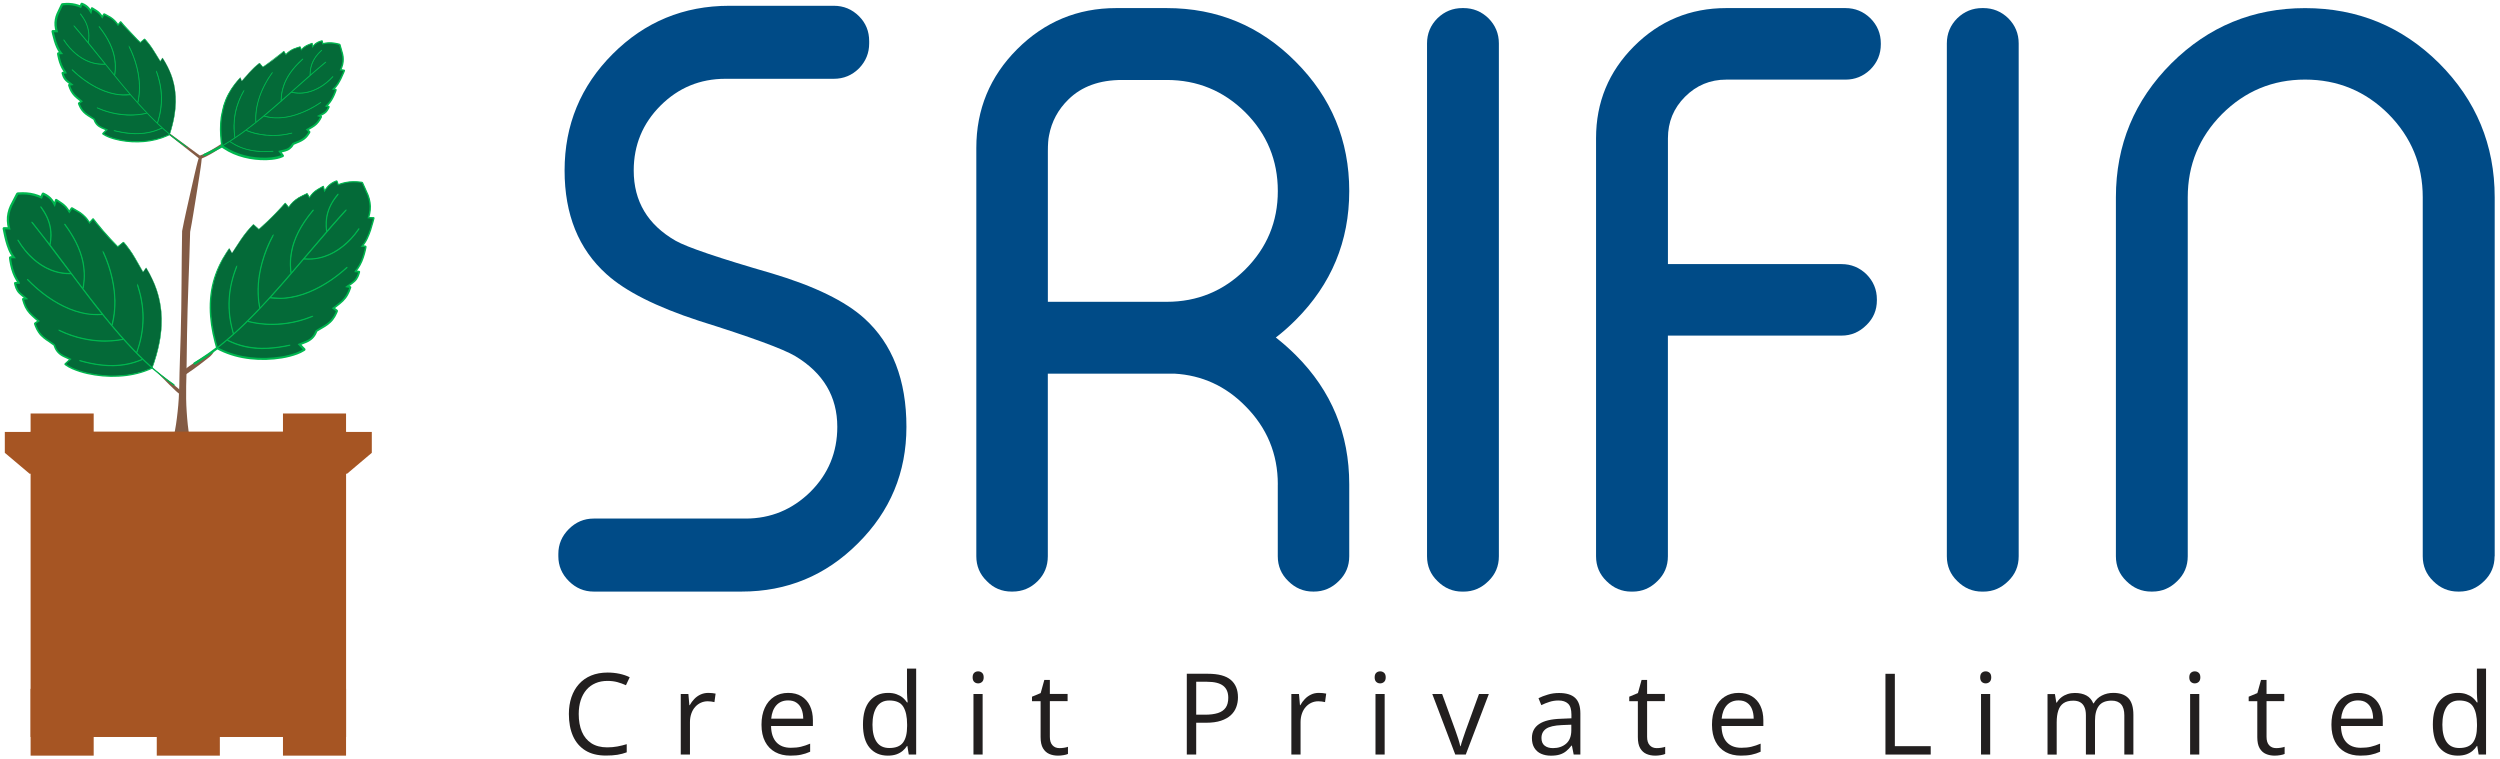
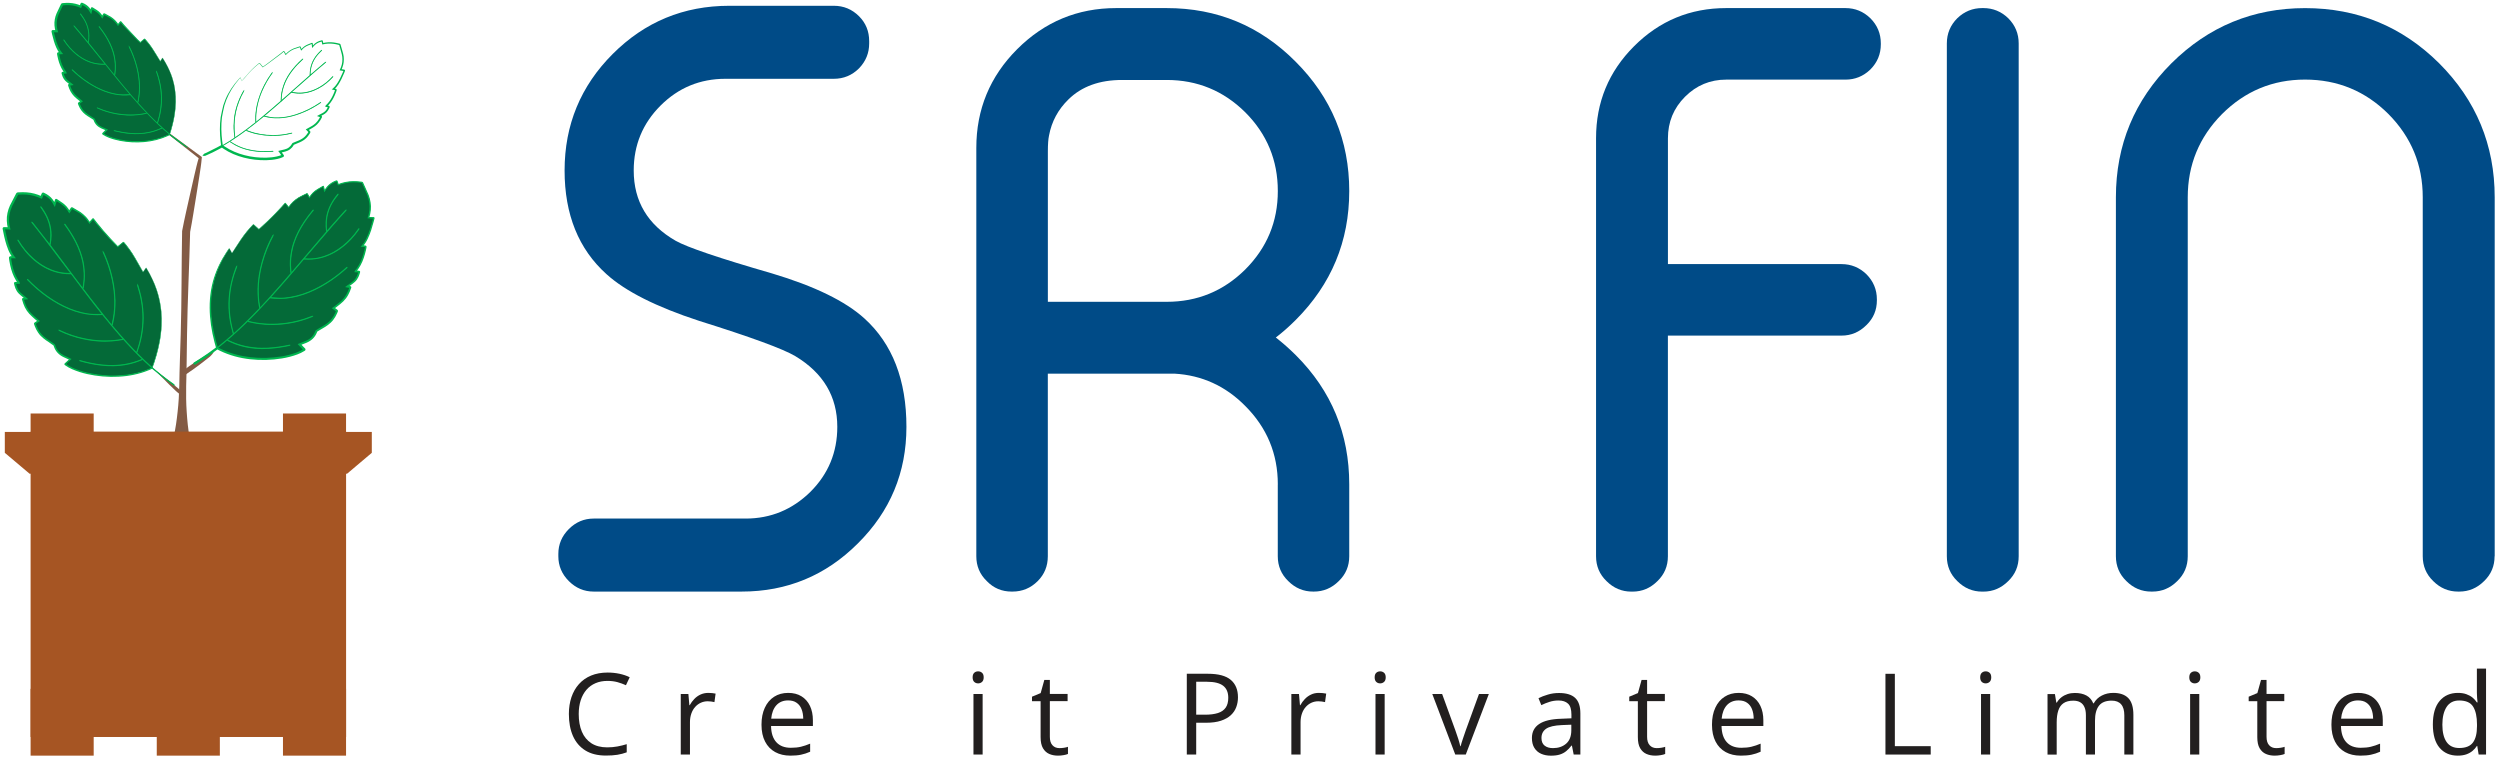
<svg xmlns="http://www.w3.org/2000/svg" version="1.1" id="Layer_1" x="0px" y="0px" viewBox="0 0 665 202" style="enable-background:new 0 0 665 202;" xml:space="preserve">
  <style type="text/css">
	.st0{fill:#004B87;}
	.st1{fill:#221F1F;}
	.st2{fill:#835B45;}
	.st3{fill:#046A38;}
	.st4{fill:#00B74F;}
	.st5{fill:#00B74F;stroke:#00B74F;stroke-width:0.155;stroke-miterlimit:10;}
	.st6{fill:#00B74F;stroke:#00B74F;stroke-width:0.202;stroke-miterlimit:10;}
	.st7{fill:#A65523;}
	.st8{fill:#00B74F;stroke:#00B74F;stroke-width:0.143;stroke-miterlimit:10;}
</style>
  <g>
    <g>
      <path class="st0" d="M192.96,20.96c-6.75,0-12.5,2.38-17.26,7.13c-4.75,4.75-7.13,10.51-7.13,17.26c0,8.2,3.72,14.43,11.16,18.7    c3.03,1.72,11.57,4.62,25.63,8.68c11.3,3.38,19.5,7.37,24.59,11.99c7.44,6.75,11.16,16.36,11.16,28.83    c0,12.13-4.31,22.46-12.92,31c-8.54,8.54-18.84,12.81-30.9,12.81h-39.37c-2.55,0-4.75-0.93-6.61-2.79    c-1.86-1.86-2.79-4.06-2.79-6.61v-0.62c0-2.55,0.93-4.75,2.79-6.61c1.86-1.86,4.06-2.79,6.61-2.79h40.41    c6.68,0,12.43-2.38,17.26-7.13c4.75-4.75,7.13-10.5,7.13-17.26c0-8.06-3.72-14.33-11.16-18.81c-3.24-1.93-11.78-5.06-25.63-9.4    c-11.37-3.72-19.57-7.85-24.59-12.4c-7.44-6.68-11.16-15.88-11.16-27.59c0-12.12,4.27-22.46,12.81-31    c8.54-8.54,18.88-12.81,31-12.81h27.8c2.62,0,4.86,0.93,6.72,2.79c1.79,1.79,2.69,4,2.69,6.61v0.62c0,2.55-0.9,4.75-2.69,6.61    c-1.86,1.86-4.1,2.79-6.72,2.79H192.96z" />
      <path class="st0" d="M339.9,128.85c0-8.13-2.89-15.09-8.68-20.88c-5.24-5.3-11.51-8.16-18.81-8.58h-33.69v48.57    c0,2.62-0.9,4.82-2.69,6.61c-1.86,1.86-4.1,2.79-6.72,2.79h-0.21c-2.62,0-4.82-0.93-6.61-2.79c-1.86-1.79-2.79-4-2.79-6.61V39.35    c0-10.26,3.62-19.01,10.85-26.25c7.3-7.3,16.08-10.95,26.35-10.95h13.43c13.43,0,24.87,4.75,34.31,14.26    c9.51,9.51,14.26,20.98,14.26,34.41c0,13.36-4.75,24.8-14.26,34.31c-1.72,1.72-3.48,3.27-5.27,4.65c1.86,1.45,3.65,3.03,5.37,4.75    c9.44,9.44,14.16,20.88,14.16,34.31v19.12c0,2.62-0.93,4.82-2.79,6.61c-1.86,1.86-4.07,2.79-6.61,2.79h-0.21    c-2.55,0-4.75-0.93-6.61-2.79c-1.86-1.79-2.79-4-2.79-6.61V128.85z M310.35,80.28c8.13,0,15.09-2.86,20.87-8.58    c5.79-5.79,8.68-12.74,8.68-20.87c0-8.2-2.89-15.19-8.68-20.98c-5.79-5.72-12.75-8.58-20.87-8.58h-11.88    c-5.99,0-10.75,1.72-14.26,5.17c-2.76,2.69-4.48,5.89-5.17,9.61c-0.21,0.96-0.31,2.38-0.31,4.24v39.99H310.35z" />
-       <path class="st0" d="M389.3,2.15c2.55,0,4.75,0.9,6.61,2.69c1.86,1.86,2.79,4.1,2.79,6.72v136.41c0,2.62-0.93,4.82-2.79,6.61    c-1.86,1.86-4.07,2.79-6.61,2.79h-0.31c-2.55,0-4.75-0.93-6.61-2.79c-1.86-1.79-2.79-4-2.79-6.61V11.56    c0-2.62,0.93-4.86,2.79-6.72c1.86-1.79,4.06-2.69,6.61-2.69H389.3z" />
      <path class="st0" d="M443.66,70.25h46.19c2.55,0,4.75,0.9,6.61,2.69c1.86,1.86,2.79,4.1,2.79,6.72v0.21    c0,2.62-0.93,4.82-2.79,6.61c-1.86,1.86-4.07,2.79-6.61,2.79h-46.19v58.7c0,2.62-0.93,4.82-2.79,6.61    c-1.86,1.86-4.07,2.79-6.61,2.79h-0.31c-2.55,0-4.75-0.93-6.61-2.79c-1.86-1.79-2.79-4-2.79-6.61V36.77    c0-9.58,3.37-17.74,10.13-24.49c6.75-6.75,14.92-10.13,24.49-10.13h31.73c2.55,0,4.75,0.9,6.61,2.69c1.86,1.86,2.79,4.1,2.79,6.72    v0.21c0,2.62-0.93,4.86-2.79,6.72c-1.86,1.79-4.07,2.69-6.61,2.69h-31.73c-4.27,0-7.92,1.52-10.95,4.55    c-3.03,3.03-4.55,6.72-4.55,11.06V70.25z" />
      <path class="st0" d="M527.57,2.15c2.55,0,4.75,0.9,6.61,2.69c1.86,1.86,2.79,4.1,2.79,6.72v136.41c0,2.62-0.93,4.82-2.79,6.61    c-1.86,1.86-4.07,2.79-6.61,2.79h-0.31c-2.55,0-4.75-0.93-6.61-2.79c-1.86-1.79-2.79-4-2.79-6.61V11.56    c0-2.62,0.93-4.86,2.79-6.72c1.86-1.79,4.07-2.69,6.61-2.69H527.57z" />
      <path class="st0" d="M663.56,147.96c0,2.62-0.93,4.82-2.79,6.61c-1.86,1.86-4.07,2.79-6.61,2.79h-0.31    c-2.55,0-4.75-0.93-6.61-2.79c-1.86-1.79-2.79-4-2.79-6.61V52.48c0-8.61-3.03-15.98-9.09-22.11c-6.13-6.13-13.54-9.2-22.22-9.2    c-8.61,0-15.98,3.07-22.11,9.2c-6.06,6.13-9.09,13.5-9.09,22.11v95.48c0,2.62-0.93,4.82-2.79,6.61c-1.86,1.86-4.07,2.79-6.61,2.79    h-0.31c-2.55,0-4.75-0.93-6.61-2.79c-1.86-1.79-2.79-4-2.79-6.61V52.48c0-13.92,4.92-25.8,14.78-35.65    c9.85-9.78,21.7-14.67,35.55-14.67c13.92,0,25.8,4.89,35.65,14.67c9.85,9.85,14.78,21.74,14.78,35.65V147.96z" />
    </g>
    <g>
      <path class="st1" d="M161.6,181.12c-1.19,0-2.25,0.2-3.2,0.61c-0.95,0.41-1.75,0.99-2.41,1.76c-0.66,0.77-1.17,1.7-1.52,2.78    c-0.35,1.09-0.53,2.31-0.53,3.67c0,1.8,0.28,3.37,0.84,4.69c0.56,1.33,1.41,2.35,2.53,3.08c1.12,0.72,2.53,1.09,4.21,1.09    c0.96,0,1.86-0.08,2.71-0.24c0.85-0.16,1.67-0.36,2.48-0.61v2.17c-0.78,0.29-1.61,0.51-2.47,0.65c-0.86,0.14-1.89,0.21-3.07,0.21    c-2.18,0-4.01-0.45-5.47-1.36c-1.46-0.91-2.56-2.19-3.29-3.84c-0.73-1.66-1.09-3.61-1.09-5.86c0-1.63,0.23-3.11,0.68-4.46    c0.46-1.35,1.12-2.51,2-3.49c0.88-0.98,1.95-1.74,3.23-2.27c1.28-0.53,2.75-0.8,4.4-0.8c1.09,0,2.14,0.11,3.14,0.32    c1.01,0.22,1.92,0.52,2.73,0.93l-1,2.12c-0.69-0.31-1.44-0.59-2.26-0.82C163.43,181.23,162.55,181.12,161.6,181.12z" />
      <path class="st1" d="M188.4,184.31c0.32,0,0.66,0.02,1.01,0.05c0.35,0.03,0.67,0.08,0.94,0.14l-0.31,2.26    c-0.26-0.07-0.56-0.12-0.88-0.16c-0.32-0.04-0.63-0.06-0.91-0.06c-0.65,0-1.26,0.13-1.83,0.39c-0.57,0.26-1.08,0.63-1.51,1.12    c-0.43,0.48-0.77,1.07-1.01,1.75c-0.24,0.68-0.37,1.44-0.37,2.27v8.64h-2.45v-16.1h2.03l0.26,2.97h0.1    c0.33-0.6,0.73-1.14,1.2-1.64c0.47-0.49,1.02-0.89,1.64-1.18S187.64,184.31,188.4,184.31z" />
      <path class="st1" d="M209.67,184.31c1.37,0,2.55,0.3,3.53,0.91c0.98,0.61,1.73,1.46,2.25,2.55c0.52,1.09,0.78,2.37,0.78,3.83v1.51    H205.1c0.03,1.89,0.5,3.33,1.41,4.32c0.91,0.99,2.19,1.48,3.85,1.48c1.02,0,1.92-0.09,2.7-0.28c0.78-0.19,1.6-0.46,2.44-0.82v2.15    c-0.81,0.36-1.62,0.63-2.42,0.79c-0.8,0.17-1.74,0.25-2.83,0.25c-1.55,0-2.9-0.32-4.05-0.95s-2.05-1.56-2.68-2.78    c-0.64-1.22-0.96-2.72-0.96-4.5c0-1.73,0.29-3.24,0.88-4.5c0.58-1.27,1.41-2.25,2.47-2.93    C206.97,184.65,208.23,184.31,209.67,184.31z M209.64,186.31c-1.3,0-2.34,0.43-3.12,1.28c-0.77,0.85-1.23,2.04-1.38,3.57h8.52    c-0.01-0.96-0.16-1.8-0.45-2.53c-0.29-0.73-0.73-1.3-1.32-1.7C211.31,186.51,210.56,186.31,209.64,186.31z" />
-       <path class="st1" d="M236.17,201c-2.04,0-3.65-0.7-4.84-2.09c-1.19-1.39-1.78-3.46-1.78-6.2c0-2.77,0.61-4.87,1.82-6.28    c1.21-1.42,2.83-2.12,4.85-2.12c0.85,0,1.6,0.11,2.23,0.34c0.64,0.23,1.19,0.53,1.65,0.9c0.46,0.38,0.85,0.81,1.16,1.29h0.18    c-0.04-0.3-0.08-0.72-0.12-1.25c-0.04-0.53-0.06-0.96-0.06-1.29v-6.45h2.44v22.86h-1.97l-0.37-2.29h-0.1    c-0.3,0.48-0.69,0.92-1.15,1.31c-0.47,0.39-1.02,0.7-1.66,0.93C237.8,200.88,237.05,201,236.17,201z M236.56,198.97    c1.72,0,2.94-0.49,3.66-1.47c0.72-0.98,1.07-2.43,1.07-4.36v-0.44c0-2.05-0.34-3.62-1.02-4.72c-0.68-1.1-1.92-1.65-3.71-1.65    c-1.5,0-2.62,0.58-3.36,1.73c-0.74,1.15-1.12,2.72-1.12,4.71c0,1.98,0.37,3.51,1.11,4.58    C233.92,198.43,235.05,198.97,236.56,198.97z" />
      <path class="st1" d="M260.19,178.58c0.4,0,0.75,0.13,1.04,0.39c0.29,0.26,0.43,0.66,0.43,1.21c0,0.54-0.15,0.94-0.43,1.2    c-0.29,0.26-0.63,0.4-1.04,0.4c-0.42,0-0.77-0.13-1.05-0.4c-0.28-0.26-0.42-0.67-0.42-1.2c0-0.55,0.14-0.95,0.42-1.21    C259.41,178.71,259.76,178.58,260.19,178.58z M261.38,184.6v16.1h-2.44v-16.1H261.38z" />
      <path class="st1" d="M281.82,199c0.4,0,0.81-0.03,1.23-0.1s0.76-0.15,1.03-0.25v1.9c-0.28,0.13-0.68,0.24-1.18,0.32    c-0.5,0.09-1,0.13-1.48,0.13c-0.85,0-1.63-0.15-2.32-0.45s-1.25-0.81-1.67-1.52c-0.42-0.72-0.63-1.7-0.63-2.97v-9.55h-2.29v-1.19    l2.31-0.96l0.97-3.5h1.47v3.73h4.72v1.91h-4.72v9.48c0,1.01,0.23,1.76,0.7,2.26C280.42,198.75,281.04,199,281.82,199z" />
      <path class="st1" d="M321.3,179.22c2.77,0,4.8,0.54,6.08,1.62c1.28,1.08,1.92,2.63,1.92,4.65c0,0.91-0.15,1.78-0.45,2.59    c-0.3,0.82-0.78,1.54-1.45,2.16c-0.67,0.62-1.54,1.11-2.62,1.47c-1.08,0.36-2.41,0.54-3.97,0.54h-2.62v8.45h-2.5v-21.48H321.3z     M321.07,181.35h-2.88v8.76h2.34c1.37,0,2.51-0.15,3.43-0.44c0.92-0.29,1.6-0.77,2.07-1.43c0.46-0.66,0.69-1.54,0.69-2.64    c0-1.43-0.46-2.5-1.37-3.2C324.43,181.7,323.01,181.35,321.07,181.35z" />
      <path class="st1" d="M350.82,184.31c0.32,0,0.66,0.02,1.01,0.05c0.35,0.03,0.67,0.08,0.94,0.14l-0.31,2.26    c-0.26-0.07-0.56-0.12-0.88-0.16c-0.32-0.04-0.63-0.06-0.91-0.06c-0.65,0-1.26,0.13-1.83,0.39c-0.57,0.26-1.07,0.63-1.51,1.12    c-0.43,0.48-0.77,1.07-1.01,1.75c-0.24,0.68-0.37,1.44-0.37,2.27v8.64h-2.45v-16.1h2.03l0.26,2.97h0.1    c0.33-0.6,0.73-1.14,1.2-1.64c0.47-0.49,1.02-0.89,1.64-1.18C349.36,184.45,350.06,184.31,350.82,184.31z" />
      <path class="st1" d="M367.13,178.58c0.4,0,0.75,0.13,1.04,0.39c0.29,0.26,0.43,0.66,0.43,1.21c0,0.54-0.15,0.94-0.43,1.2    c-0.29,0.26-0.63,0.4-1.04,0.4c-0.42,0-0.77-0.13-1.05-0.4c-0.28-0.26-0.42-0.67-0.42-1.2c0-0.55,0.14-0.95,0.42-1.21    C366.36,178.71,366.71,178.58,367.13,178.58z M368.32,184.6v16.1h-2.44v-16.1H368.32z" />
      <path class="st1" d="M387.1,200.71l-6.11-16.1h2.62l3.54,9.74c0.24,0.67,0.49,1.4,0.75,2.2c0.25,0.8,0.43,1.45,0.53,1.94h0.1    c0.12-0.49,0.31-1.14,0.59-1.95c0.27-0.81,0.52-1.54,0.75-2.2l3.54-9.74h2.62l-6.13,16.1H387.1z" />
      <path class="st1" d="M414.7,184.34c1.92,0,3.35,0.43,4.28,1.29c0.93,0.86,1.4,2.24,1.4,4.13v10.95h-1.78l-0.47-2.38h-0.12    c-0.45,0.59-0.92,1.08-1.41,1.48c-0.49,0.4-1.06,0.7-1.7,0.9c-0.64,0.2-1.43,0.3-2.36,0.3c-0.98,0-1.85-0.17-2.61-0.51    c-0.76-0.34-1.36-0.86-1.79-1.56c-0.44-0.7-0.65-1.58-0.65-2.64c0-1.61,0.64-2.84,1.91-3.7c1.27-0.86,3.21-1.33,5.82-1.41    l2.78-0.12v-0.98c0-1.39-0.3-2.37-0.9-2.92c-0.6-0.56-1.44-0.84-2.53-0.84c-0.84,0-1.65,0.12-2.41,0.37    c-0.76,0.24-1.49,0.53-2.17,0.87l-0.75-1.85c0.72-0.37,1.56-0.69,2.5-0.96C412.67,184.47,413.66,184.34,414.7,184.34z     M417.96,192.77l-2.45,0.1c-2.01,0.08-3.42,0.41-4.25,0.98c-0.82,0.58-1.23,1.4-1.23,2.45c0,0.92,0.28,1.6,0.84,2.04    c0.56,0.44,1.3,0.66,2.22,0.66c1.43,0,2.6-0.4,3.51-1.19c0.91-0.79,1.37-1.98,1.37-3.57V192.77z" />
      <path class="st1" d="M440.68,199c0.4,0,0.81-0.03,1.23-0.1s0.76-0.15,1.03-0.25v1.9c-0.28,0.13-0.68,0.24-1.18,0.32    c-0.5,0.09-1,0.13-1.48,0.13c-0.85,0-1.63-0.15-2.32-0.45c-0.7-0.3-1.25-0.81-1.67-1.52c-0.42-0.72-0.62-1.7-0.62-2.97v-9.55    h-2.29v-1.19l2.31-0.96l0.97-3.5h1.47v3.73h4.72v1.91h-4.72v9.48c0,1.01,0.23,1.76,0.7,2.26C439.29,198.75,439.91,199,440.68,199z    " />
      <path class="st1" d="M462.49,184.31c1.37,0,2.55,0.3,3.53,0.91c0.98,0.61,1.73,1.46,2.25,2.55c0.52,1.09,0.78,2.37,0.78,3.83v1.51    h-11.12c0.03,1.89,0.5,3.33,1.41,4.32c0.91,0.99,2.19,1.48,3.85,1.48c1.02,0,1.92-0.09,2.7-0.28c0.78-0.19,1.6-0.46,2.44-0.82    v2.15c-0.81,0.36-1.62,0.63-2.42,0.79c-0.8,0.17-1.74,0.25-2.83,0.25c-1.55,0-2.9-0.32-4.05-0.95c-1.15-0.63-2.05-1.56-2.68-2.78    c-0.64-1.22-0.96-2.72-0.96-4.5c0-1.73,0.29-3.24,0.88-4.5c0.58-1.27,1.4-2.25,2.47-2.93    C459.8,184.65,461.05,184.31,462.49,184.31z M462.46,186.31c-1.3,0-2.34,0.43-3.12,1.28c-0.77,0.85-1.23,2.04-1.38,3.57h8.52    c-0.01-0.96-0.16-1.8-0.45-2.53s-0.73-1.3-1.31-1.7C464.13,186.51,463.38,186.31,462.46,186.31z" />
      <path class="st1" d="M501.53,200.71v-21.48h2.5v19.25h9.54v2.23H501.53z" />
      <path class="st1" d="M528.2,178.58c0.4,0,0.75,0.13,1.04,0.39c0.29,0.26,0.43,0.66,0.43,1.21c0,0.54-0.15,0.94-0.43,1.2    c-0.29,0.26-0.63,0.4-1.04,0.4c-0.42,0-0.77-0.13-1.05-0.4c-0.28-0.26-0.42-0.67-0.42-1.2c0-0.55,0.14-0.95,0.42-1.21    C527.43,178.71,527.78,178.58,528.2,178.58z M529.39,184.6v16.1h-2.44v-16.1H529.39z" />
      <path class="st1" d="M562.12,184.31c1.77,0,3.11,0.46,4.01,1.39c0.9,0.93,1.35,2.41,1.35,4.46v10.55h-2.41v-10.43    c0-1.3-0.28-2.28-0.85-2.93c-0.56-0.65-1.4-0.98-2.5-0.98c-1.56,0-2.69,0.45-3.39,1.35c-0.71,0.9-1.06,2.23-1.06,3.98v9.01h-2.42    v-10.43c0-0.87-0.12-1.6-0.38-2.17c-0.25-0.58-0.62-1.01-1.12-1.3c-0.49-0.29-1.12-0.43-1.87-0.43c-1.07,0-1.92,0.22-2.57,0.66    c-0.65,0.44-1.12,1.09-1.4,1.96c-0.29,0.87-0.43,1.93-0.43,3.2v8.52h-2.44v-16.1h1.97l0.37,2.28h0.13    c0.32-0.56,0.73-1.03,1.22-1.41c0.49-0.38,1.04-0.67,1.65-0.87c0.61-0.2,1.25-0.29,1.94-0.29c1.22,0,2.25,0.23,3.08,0.68    c0.83,0.46,1.43,1.15,1.8,2.08h0.13c0.53-0.93,1.25-1.62,2.17-2.08C560.01,184.54,561.02,184.31,562.12,184.31z" />
      <path class="st1" d="M583.82,178.58c0.4,0,0.75,0.13,1.04,0.39c0.29,0.26,0.43,0.66,0.43,1.21c0,0.54-0.15,0.94-0.43,1.2    c-0.29,0.26-0.63,0.4-1.04,0.4c-0.42,0-0.77-0.13-1.05-0.4c-0.28-0.26-0.42-0.67-0.42-1.2c0-0.55,0.14-0.95,0.42-1.21    C583.05,178.71,583.4,178.58,583.82,178.58z M585.01,184.6v16.1h-2.44v-16.1H585.01z" />
      <path class="st1" d="M605.45,199c0.4,0,0.81-0.03,1.23-0.1c0.42-0.07,0.76-0.15,1.03-0.25v1.9c-0.28,0.13-0.68,0.24-1.18,0.32    c-0.5,0.09-1,0.13-1.48,0.13c-0.85,0-1.63-0.15-2.32-0.45c-0.7-0.3-1.25-0.81-1.67-1.52c-0.42-0.72-0.62-1.7-0.62-2.97v-9.55    h-2.29v-1.19l2.31-0.96l0.97-3.5h1.47v3.73h4.72v1.91h-4.72v9.48c0,1.01,0.23,1.76,0.7,2.26C604.06,198.75,604.68,199,605.45,199z    " />
      <path class="st1" d="M627.26,184.31c1.37,0,2.55,0.3,3.53,0.91c0.98,0.61,1.73,1.46,2.25,2.55c0.52,1.09,0.78,2.37,0.78,3.83v1.51    h-11.12c0.03,1.89,0.5,3.33,1.41,4.32c0.91,0.99,2.19,1.48,3.85,1.48c1.02,0,1.92-0.09,2.7-0.28c0.78-0.19,1.6-0.46,2.44-0.82    v2.15c-0.81,0.36-1.62,0.63-2.42,0.79c-0.8,0.17-1.74,0.25-2.83,0.25c-1.55,0-2.9-0.32-4.05-0.95c-1.15-0.63-2.05-1.56-2.68-2.78    c-0.64-1.22-0.96-2.72-0.96-4.5c0-1.73,0.29-3.24,0.88-4.5c0.58-1.27,1.4-2.25,2.47-2.93    C624.57,184.65,625.82,184.31,627.26,184.31z M627.23,186.31c-1.3,0-2.34,0.43-3.12,1.28c-0.77,0.85-1.23,2.04-1.38,3.57h8.52    c-0.01-0.96-0.16-1.8-0.45-2.53s-0.73-1.3-1.31-1.7C628.91,186.51,628.15,186.31,627.23,186.31z" />
      <path class="st1" d="M653.77,201c-2.04,0-3.65-0.7-4.84-2.09c-1.19-1.39-1.79-3.46-1.79-6.2c0-2.77,0.61-4.87,1.82-6.28    c1.21-1.42,2.83-2.12,4.85-2.12c0.85,0,1.6,0.11,2.23,0.34c0.64,0.23,1.19,0.53,1.65,0.9c0.46,0.38,0.85,0.81,1.16,1.29h0.18    c-0.04-0.3-0.08-0.72-0.12-1.25c-0.04-0.53-0.06-0.96-0.06-1.29v-6.45h2.44v22.86h-1.97l-0.37-2.29h-0.1    c-0.3,0.48-0.69,0.92-1.15,1.31c-0.47,0.39-1.02,0.7-1.66,0.93C655.4,200.88,654.64,201,653.77,201z M654.15,198.97    c1.72,0,2.94-0.49,3.66-1.47c0.72-0.98,1.07-2.43,1.07-4.36v-0.44c0-2.05-0.34-3.62-1.02-4.72c-0.68-1.1-1.92-1.65-3.71-1.65    c-1.5,0-2.62,0.58-3.36,1.73c-0.74,1.15-1.12,2.72-1.12,4.71c0,1.98,0.37,3.51,1.11,4.58    C651.52,198.43,652.64,198.97,654.15,198.97z" />
    </g>
    <g>
      <g>
        <path class="st2" d="M41.85,33.08l11.67,8.56l0.17,0.12l-0.02,0.26c-0.13,1.67-0.41,3.31-0.66,4.96     c-0.25,1.65-0.51,3.29-0.78,4.94c-0.55,3.29-1.03,6.59-1.67,9.86l0.02-0.18c-0.12,4.56-0.28,9.13-0.45,13.69     c-0.17,4.56-0.3,9.13-0.38,13.69c-0.09,4.57-0.08,9.13-0.23,13.7c-0.04,2.28-0.02,4.57,0.14,6.85c0.15,2.29,0.36,4.57,0.78,6.87     l-4.27-0.09c0.53-2.27,0.84-4.55,1.08-6.83c0.26-2.28,0.38-4.56,0.44-6.84c0.05-4.57,0.26-9.13,0.38-13.69     c0.13-4.56,0.19-9.13,0.22-13.7c0.03-4.57,0.07-9.13,0.15-13.7l0-0.09l0.02-0.09c0.62-3.27,1.39-6.52,2.11-9.77     c0.36-1.63,0.73-3.25,1.11-4.88c0.38-1.62,0.73-3.25,1.23-4.85l0.14,0.38L41.7,33.28L41.85,33.08z" />
      </g>
      <g>
        <path class="st2" d="M41.58,98.7c1.32,1,2.63,2.02,3.92,3.06c0.65,0.51,1.29,1.04,1.92,1.58c0.61,0.56,1.25,1.09,1.58,1.96     l-0.06,0.07c-0.9-0.23-1.5-0.8-2.13-1.34c-0.61-0.56-1.21-1.13-1.79-1.72c-1.18-1.16-2.35-2.34-3.5-3.54L41.58,98.7z" />
      </g>
      <g>
-         <path class="st2" d="M53.14,41.4c1.79-0.66,3.51-1.71,5.17-2.77c1.68-1.06,3.3-2.21,4.92-3.37c3.22-2.34,6.36-4.81,9.44-7.34     c6.16-5.07,12.08-10.43,17.75-16.05c-5.56,5.72-11.39,11.2-17.46,16.39c-3.04,2.6-6.13,5.13-9.32,7.54     c-1.6,1.19-3.22,2.38-4.89,3.49c-1.68,1.11-3.36,2.2-5.31,2.96L53.14,41.4z" />
-       </g>
+         </g>
      <g>
        <g>
          <g>
            <path class="st3" d="M43.15,15.5c0.07-0.12,0.09-0.12,0.16,0c0.88,1.38,1.64,2.81,2.21,4.35c0.52,1.41,0.88,2.85,1.06,4.34       c0.12,0.97,0.17,1.95,0.15,2.93c-0.02,1.18-0.13,2.34-0.32,3.5c-0.27,1.69-0.71,3.34-1.24,4.97c-0.02,0.06-0.02,0.1,0.04,0.15       c1.22,1.01,2.49,1.95,3.8,2.83c0.21,0.14,0.43,0.28,0.64,0.43c0.02,0.02,0.03,0.06,0.05,0.09c-0.03,0-0.07-0.01-0.1-0.01       c-0.01,0-0.02-0.01-0.04-0.02c-0.66-0.45-1.33-0.88-1.97-1.35c-0.82-0.6-1.61-1.24-2.42-1.87c-0.05-0.04-0.1-0.06-0.15-0.02       c-0.02,0.02-0.05,0.03-0.07,0.04c-1.95,0.96-4.01,1.49-6.16,1.72c-1.85,0.2-3.7,0.17-5.54-0.08c-1.44-0.19-2.86-0.51-4.22-1.04       c-0.56-0.22-1.1-0.48-1.59-0.82c-0.12-0.08-0.12-0.09-0.02-0.18c0.29-0.28,0.58-0.56,0.86-0.85c0.03-0.03,0.05-0.05,0.08-0.09       c-0.05-0.02-0.08-0.03-0.12-0.05c-0.43-0.18-0.88-0.35-1.3-0.56c-0.92-0.44-1.57-1.12-1.88-2.11       c-0.02-0.06-0.07-0.13-0.13-0.16c-0.52-0.33-1.04-0.65-1.56-0.98c-0.43-0.28-0.83-0.6-1.18-0.97       c-0.56-0.59-0.94-1.29-1.21-2.05c-0.07-0.19-0.07-0.15,0.08-0.27c0.19-0.14,0.38-0.27,0.6-0.43c-0.05-0.03-0.09-0.05-0.11-0.07       c-0.36-0.29-0.71-0.59-1.07-0.89c-0.56-0.47-1.05-1-1.42-1.63c-0.29-0.5-0.5-1.04-0.67-1.59c-0.06-0.21-0.07-0.21,0.15-0.24       c0.14-0.02,0.27-0.04,0.43-0.07c-0.06-0.05-0.09-0.08-0.12-0.11c-0.21-0.16-0.43-0.32-0.64-0.48c-0.33-0.24-0.65-0.5-0.9-0.83       c-0.34-0.45-0.53-0.96-0.66-1.49c-0.05-0.18-0.05-0.18,0.15-0.2c0.2-0.01,0.39-0.02,0.59-0.03c0-0.02,0-0.03-0.01-0.03       c-0.01-0.02-0.02-0.03-0.04-0.05c-0.46-0.58-0.82-1.22-1.1-1.91c-0.38-0.92-0.62-1.88-0.78-2.86c-0.05-0.29-0.05-0.3,0.26-0.31       c0.15-0.01,0.3-0.02,0.47-0.03c-0.02-0.03-0.03-0.05-0.04-0.06c-0.4-0.47-0.7-1-0.94-1.57c-0.58-1.32-0.92-2.71-1.23-4.1       c-0.02-0.07,0-0.11,0.08-0.1c0.12,0,0.24,0,0.35,0c0.21,0,0.43,0,0.65,0c-0.05-0.23-0.11-0.44-0.16-0.65       c-0.14-0.61-0.18-1.22-0.12-1.84c0.07-0.8,0.28-1.57,0.61-2.3c0.35-0.77,0.73-1.53,1.1-2.29c0.02-0.04,0.07-0.07,0.12-0.08       c0.76-0.09,1.52-0.11,2.29-0.03c0.83,0.08,1.63,0.29,2.4,0.61c0.03,0.01,0.06,0.03,0.1,0.04c0.09-0.23,0.18-0.45,0.26-0.67       c0.03-0.08,0.07-0.11,0.15-0.07c0.86,0.34,1.57,0.87,2.07,1.66c0.09,0.15,0.18,0.3,0.28,0.46c0.02-0.05,0.03-0.09,0.04-0.12       c0.07-0.24,0.13-0.49,0.2-0.73c0.03-0.12,0.05-0.13,0.15-0.07c0.4,0.24,0.8,0.47,1.19,0.74c0.47,0.33,0.89,0.72,1.22,1.2       c0.08,0.13,0.16,0.26,0.25,0.39c0.02-0.02,0.03-0.04,0.04-0.06c0.13-0.22,0.26-0.44,0.39-0.67c0.04-0.07,0.08-0.08,0.16-0.05       c0.54,0.25,1.07,0.51,1.57,0.84c0.81,0.52,1.5,1.16,1.99,1.99c0.01,0.01,0.02,0.02,0.04,0.04c0.21-0.26,0.42-0.51,0.63-0.76       c0.08-0.09,0.08-0.09,0.16,0c0.22,0.27,0.45,0.53,0.67,0.8c1.19,1.39,2.45,2.7,3.77,3.97c0.23,0.22,0.46,0.44,0.7,0.67       c0.04-0.03,0.07-0.06,0.1-0.08c0.31-0.27,0.63-0.54,0.94-0.81c0.07-0.06,0.12-0.07,0.18,0.01c0.88,0.96,1.67,2,2.37,3.1       c0.55,0.87,1.09,1.76,1.64,2.64c0.03,0.04,0.05,0.09,0.09,0.15C42.82,16.02,42.99,15.76,43.15,15.5z" />
          </g>
          <g>
            <path class="st4" d="M43.12,15.48c0.02-0.03,0.03-0.06,0.07-0.09c0.08-0.03,0.1,0.04,0.12,0.06l0.11,0.18l0.22,0.36l0.43,0.73       c0.28,0.49,0.54,0.99,0.78,1.5c0.49,1.02,0.89,2.07,1.19,3.16c0.65,2.17,0.72,4.45,0.69,6.69c-0.13,2.25-0.58,4.47-1.21,6.63       l-0.25,0.81c-0.06,0.19-0.07,0.13,0.08,0.25L45.71,36l1.35,1l2.74,2.03l0.3,0.22l-0.41-0.05l-0.11-0.01       c-0.08-0.03-0.11-0.06-0.13-0.07L49.29,39l-0.33-0.22l-0.66-0.45c-0.44-0.3-0.89-0.6-1.3-0.93l-1.27-0.97l-0.63-0.48       c-0.02-0.02-0.03-0.01,0.01-0.01c0.03,0,0.04-0.02-0.02,0.02l-0.2,0.1l-0.36,0.17c-1.96,0.89-4.08,1.38-6.21,1.57       c-2.14,0.19-4.3,0.07-6.41-0.33c-1.05-0.2-2.1-0.49-3.1-0.89c-0.5-0.2-0.99-0.45-1.45-0.75c-0.03-0.02-0.06-0.04-0.1-0.08       c-0.02-0.02-0.09-0.06-0.09-0.2c0.01-0.12,0.06-0.14,0.07-0.16l0.15-0.16l0.28-0.28l0.56-0.56l0.07,0.33l-1.34-0.56       c-0.45-0.2-0.89-0.48-1.24-0.84c-0.36-0.36-0.63-0.81-0.8-1.29c-0.05-0.15-0.05-0.16-0.1-0.19l-0.3-0.19l-0.61-0.38       c-0.81-0.48-1.67-1.06-2.26-1.88c-0.3-0.4-0.54-0.84-0.73-1.3l-0.14-0.35l-0.03-0.09c0-0.03-0.07-0.07,0-0.27       c0.09-0.14,0.12-0.11,0.14-0.14l0.07-0.05l0.58-0.42l0.02,0.39c-0.48-0.34-0.82-0.67-1.25-1c-0.41-0.34-0.8-0.73-1.12-1.17       c-0.33-0.44-0.58-0.93-0.78-1.42c-0.1-0.25-0.19-0.5-0.27-0.76c-0.01-0.04-0.02-0.07-0.03-0.14c0-0.04-0.02-0.11,0.05-0.21       c0.07-0.1,0.13-0.11,0.17-0.13c0.13-0.04,0.17-0.03,0.24-0.05l0.38-0.06l-0.12,0.44c-0.57-0.48-1.33-0.88-1.83-1.62       c-0.24-0.36-0.41-0.76-0.52-1.15l-0.08-0.3l-0.02-0.1c0-0.03-0.01-0.06,0-0.12c0-0.06,0.07-0.17,0.14-0.21       c0.22-0.1,0.21-0.05,0.28-0.07l0.6-0.04l-0.25,0.31c0.05,0.12,0.03,0.05,0.01,0.04l-0.06-0.08l-0.12-0.16l-0.23-0.34       c-0.15-0.23-0.28-0.46-0.41-0.7c-0.25-0.48-0.45-0.98-0.62-1.49c-0.17-0.51-0.3-1.03-0.41-1.55l-0.08-0.39       c-0.02-0.16-0.06-0.19-0.05-0.49c0-0.12,0.18-0.29,0.26-0.29c0.08-0.02,0.12-0.03,0.16-0.03l0.21-0.01l0.39-0.02l-0.23,0.45       c-0.37-0.44-0.74-1.04-0.98-1.61c-0.26-0.57-0.47-1.16-0.65-1.76c-0.18-0.6-0.34-1.2-0.48-1.8l-0.1-0.45l-0.05-0.24       c0-0.04-0.02-0.11,0.03-0.24C13.79,8.05,13.94,8,13.99,8c0.14-0.01,0.11,0,0.17,0l0.91,0l-0.29,0.37       c-0.29-0.99-0.41-2.15-0.21-3.21c0.09-0.53,0.25-1.06,0.46-1.56c0.22-0.49,0.45-0.95,0.67-1.42l0.34-0.71l0.17-0.35       c-0.01,0.01,0.08-0.16,0.15-0.19c0.05-0.04,0.17-0.09,0.24-0.09l0.2-0.02c0.53-0.05,1.07-0.07,1.6-0.05       c1.07,0.04,2.15,0.29,3.13,0.72l-0.39,0.17l0.19-0.48l0.05-0.12c0.02-0.04,0.01-0.06,0.09-0.19c0.03-0.06,0.15-0.15,0.25-0.15       c0.1-0.01,0.15,0.01,0.2,0.03l0.14,0.06C22.38,0.94,22.7,1.12,23,1.33c0.3,0.22,0.57,0.47,0.81,0.76       C24.05,2.38,24.22,2.7,24.4,3l-0.48,0.06l0.16-0.56l0.08-0.28l0.03-0.1C24.2,2.09,24.21,2.06,24.26,2       c0.05-0.07,0.2-0.1,0.25-0.08c0.18,0.05,0.16,0.08,0.22,0.1l1,0.63c0.34,0.21,0.66,0.48,0.94,0.78       c0.29,0.3,0.51,0.65,0.71,0.99l-0.37-0.01c0.11-0.16,0.24-0.39,0.36-0.59c0.04-0.06,0.03-0.07,0.13-0.2       c0.05-0.07,0.22-0.11,0.28-0.08c0.07,0.02,0.1,0.04,0.12,0.05l0.32,0.17l1.27,0.7c0.4,0.27,0.79,0.57,1.14,0.92       c0.34,0.33,0.67,0.79,0.88,1.13l-0.26,0.01l0.35-0.42l0.17-0.21l0.09-0.1c0.05-0.04,0.01-0.06,0.17-0.15       c0.18-0.03,0.21,0.07,0.23,0.07l0.05,0.06l0.09,0.1l0.17,0.21l0.35,0.42L34.4,8.1c1,1.04,1.94,2.14,2.99,3.13l-0.14,0       l0.84-0.71l0.21-0.18c0.03-0.03,0.11-0.1,0.22-0.06c0.08,0.04,0.1,0.08,0.13,0.12l0.36,0.41c0.48,0.56,0.93,1.14,1.34,1.74       c0.83,1.21,1.54,2.49,2.32,3.73l-0.06,0L43.12,15.48z M43.17,15.51l-0.49,0.82l-0.03,0.05l-0.03-0.05       c-0.8-1.23-1.53-2.5-2.38-3.69c-0.42-0.59-0.88-1.16-1.36-1.71l-0.37-0.41c-0.03-0.03-0.07-0.07-0.07-0.07       c0.02,0,0.01,0-0.02,0.03l-0.21,0.18l-0.83,0.72l-0.07,0.06l-0.07-0.07c-1.07-0.97-2.03-2.07-3.05-3.1l-1.51-1.57L32.34,6.3       L32.16,6.1l-0.09-0.1l-0.04-0.04c-0.01-0.02-0.02,0.03,0.11,0.02c0.09-0.05,0,0.02-0.01,0.04l-0.09,0.11l-0.17,0.21l-0.34,0.42       l-0.15,0.18l-0.12-0.17c-0.31-0.45-0.54-0.77-0.89-1.11c-0.33-0.32-0.7-0.6-1.09-0.86l-1.24-0.65l-0.31-0.16       c-0.03-0.02-0.05-0.03-0.04-0.02c0.01,0.01,0.11-0.01,0.12-0.04c0.03-0.04-0.04,0.07-0.06,0.11c-0.13,0.21-0.22,0.4-0.38,0.64       l-0.18,0.28l-0.19-0.29c-0.21-0.33-0.41-0.64-0.67-0.9c-0.26-0.26-0.55-0.5-0.88-0.7l-0.99-0.6c-0.03-0.02-0.13-0.06-0.04-0.03       c0.03,0.01,0.15-0.01,0.19-0.06c0.04-0.04,0.04-0.05,0.04-0.05l-0.01,0.04l-0.07,0.28l-0.15,0.57l-0.16,0.58l-0.32-0.52       c-0.18-0.3-0.35-0.59-0.55-0.83c-0.21-0.25-0.45-0.46-0.71-0.65c-0.26-0.18-0.55-0.34-0.86-0.46l-0.1-0.04       c0,0,0.01,0.01,0.07,0c0.06,0,0.14-0.07,0.15-0.09c0.03-0.05,0,0.01-0.01,0.05l-0.05,0.12l-0.19,0.49l-0.11,0.29L21.3,2.03       c-0.94-0.39-1.92-0.63-2.93-0.66c-0.5-0.02-1.01-0.01-1.51,0.05l-0.19,0.02c0,0,0.06-0.02,0.06-0.02c0.01,0,0.07-0.1,0.03-0.03       l-0.17,0.35l-0.34,0.7c-0.46,0.94-0.94,1.84-1.08,2.83c-0.18,1-0.09,1.96,0.2,2.96l0.11,0.37l-0.4,0l-0.93,0       c-0.02,0-0.13,0-0.06,0c0.02,0,0.13-0.03,0.18-0.14c0.04-0.09,0.02-0.12,0.02-0.12l0.05,0.2l0.1,0.45       c0.14,0.59,0.29,1.18,0.47,1.76c0.18,0.58,0.38,1.14,0.62,1.69c0.25,0.56,0.51,1.02,0.93,1.53l0.34,0.42l-0.57,0.03l-0.39,0.02       l-0.19,0.01c-0.03,0-0.05,0.01-0.03,0c0.01,0.02,0.14-0.1,0.13-0.15l0.12,0.66c0.1,0.5,0.23,1,0.38,1.49       c0.16,0.49,0.34,0.96,0.57,1.41c0.11,0.23,0.24,0.45,0.38,0.66l0.21,0.31l0.11,0.15l0.06,0.07c0.02,0.04,0.05,0.02,0.1,0.21       l0.07,0.29l-0.32,0.02l-0.59,0.03c-0.03-0.01-0.14,0.03-0.02-0.02c0.05-0.02,0.1-0.11,0.1-0.15c0.01-0.04,0-0.04,0-0.04       l0.01,0.05l0.07,0.28c0.1,0.36,0.25,0.71,0.45,1.01c0.39,0.61,1.08,0.99,1.72,1.53l0.42,0.36l-0.55,0.09l-0.39,0.06l-0.15,0.02       c0.01,0,0.04-0.01,0.09-0.08c0.04-0.07,0.03-0.11,0.03-0.12c0-0.01,0,0.02,0.01,0.05c0.07,0.24,0.15,0.48,0.25,0.72       c0.19,0.47,0.41,0.92,0.71,1.32c0.29,0.4,0.65,0.76,1.03,1.09c0.39,0.32,0.82,0.7,1.18,0.97l0.28,0.2l-0.26,0.19l-0.58,0.42       l-0.08,0.06c-0.02,0.01-0.05,0.06,0.01-0.03c0.04-0.14,0-0.12,0.02-0.09l0.03,0.08l0.13,0.33c0.18,0.43,0.4,0.84,0.67,1.21       c0.54,0.76,1.3,1.28,2.13,1.78l0.61,0.39l0.3,0.19c0.18,0.09,0.25,0.34,0.27,0.41c0.15,0.43,0.39,0.82,0.7,1.14       c0.61,0.67,1.57,0.93,2.43,1.33l0.28,0.13l-0.21,0.2l-0.57,0.57l-0.29,0.28l-0.13,0.13c-0.01,0,0.01,0.01,0.02-0.08       c-0.01-0.1-0.05-0.11-0.04-0.11l0.06,0.04c0.43,0.29,0.89,0.53,1.37,0.72c0.97,0.4,1.99,0.68,3.02,0.89       c2.07,0.4,4.2,0.53,6.31,0.36c2.1-0.17,4.19-0.64,6.12-1.51l0.36-0.17l0.16-0.08c0.01,0.01,0.06-0.06,0.17-0.06       c0.1,0,0.15,0.05,0.18,0.07l0.63,0.49l1.26,0.98c0.41,0.34,0.85,0.64,1.29,0.94l0.65,0.45l0.33,0.23l0.16,0.11       c0.03,0.02,0.06,0.03,0.04,0.04l0.09,0.01l-0.11,0.17c-0.01-0.01-0.01-0.03-0.02-0.05l-0.09-0.06l-0.17-0.12l-0.35-0.23       l-0.68-0.51l-1.35-1.02l-1.35-1.02l-0.34-0.25c-0.05-0.06-0.11-0.05-0.18-0.18c-0.02-0.15,0.03-0.18,0.05-0.26l0.26-0.8       c0.66-2.14,1.12-4.35,1.26-6.59c0.03-2.23-0.03-4.5-0.66-6.66c-0.3-1.08-0.7-2.13-1.18-3.15c-0.24-0.51-0.5-1.01-0.77-1.49       l-0.43-0.73l-0.22-0.36l-0.11-0.18c-0.02-0.03-0.05-0.05-0.04-0.04C43.21,15.45,43.19,15.48,43.17,15.51z" />
          </g>
        </g>
        <path class="st5" d="M41.86,32.73c0.09,0.03,0.09-0.05,0.1-0.09c0.14-0.49,0.29-0.98,0.42-1.47c0.31-1.19,0.49-2.39,0.58-3.61     c0.09-1.28,0.04-2.55-0.12-3.82c-0.21-1.61-0.61-3.17-1.16-4.69c-0.01-0.04-0.05-0.07-0.08-0.1c0,0.04-0.01,0.09,0,0.13     c0.37,1.04,0.68,2.1,0.9,3.18c0.23,1.1,0.36,2.21,0.4,3.34c0.07,2.3-0.25,4.54-0.94,6.74c-0.03,0.1-0.07,0.2-0.09,0.3     C41.85,32.66,41.86,32.7,41.86,32.73L41.86,32.73z" />
        <path class="st5" d="M37.12,22.14c-0.12-2-0.51-3.94-1.12-5.84c-0.42-1.3-0.93-2.56-1.55-3.79c-0.02-0.04-0.07-0.07-0.1-0.11     c0.01,0.05,0,0.1,0.02,0.15c0.88,1.77,1.57,3.62,2.04,5.54c0.37,1.53,0.6,3.08,0.64,4.65c0.04,1.49-0.08,2.96-0.41,4.41     c0,0.02-0.01,0.04-0.01,0.05c0.01,0.03,0.02,0.05,0.03,0.08c0.02-0.02,0.05-0.04,0.06-0.06c0.04-0.15,0.07-0.3,0.1-0.46     c0.29-1.47,0.38-2.96,0.31-4.46C37.13,22.25,37.12,22.2,37.12,22.14z" />
        <path class="st5" d="M30.74,17.49c-0.06-1.43-0.26-2.55-0.58-3.64c-0.47-1.57-1.19-3.03-2.07-4.42c-0.51-0.8-1.06-1.57-1.65-2.32     c-0.02-0.02-0.03-0.04-0.05-0.05c-0.02-0.01-0.05-0.01-0.06,0c-0.01,0-0.01,0.04,0,0.06c0.01,0.02,0.03,0.04,0.04,0.06     c0.89,1.14,1.71,2.32,2.39,3.6c0.66,1.23,1.18,2.52,1.51,3.88c0.19,0.8,0.31,1.61,0.35,2.43c0.05,0.92,0,1.84-0.14,2.75     c0,0.02-0.01,0.04-0.01,0.06c0.01,0.03,0.02,0.07,0.03,0.1c0.02-0.03,0.05-0.05,0.06-0.08c0.02-0.13,0.04-0.25,0.06-0.38     C30.72,18.76,30.75,17.97,30.74,17.49z" />
        <path class="st5" d="M35.59,30.62c0.77-0.03,1.53-0.1,2.29-0.23c0.32-0.06,0.65-0.13,0.97-0.19c0.02,0,0.04,0,0.05-0.01     c0.03-0.02,0.05-0.04,0.07-0.06c-0.03-0.01-0.07-0.03-0.1-0.03c-0.24,0.05-0.48,0.1-0.71,0.15c-1.15,0.21-2.31,0.31-3.48,0.3     c-1.19,0-2.37-0.11-3.54-0.3c-1.69-0.29-3.32-0.76-4.89-1.44c-0.1-0.04-0.2-0.09-0.31-0.13c-0.03-0.01-0.06,0-0.09,0     c0.02,0.03,0.03,0.07,0.06,0.08c0.39,0.17,0.79,0.33,1.18,0.49c1.6,0.61,3.25,1.01,4.94,1.23c1.16,0.15,2.33,0.21,3.5,0.15     C35.56,30.62,35.58,30.62,35.59,30.62z" />
        <path class="st5" d="M37.25,35.57c1.48-0.08,2.89-0.34,4.25-0.81c0.49-0.17,0.97-0.39,1.46-0.58c0.02-0.01,0.04-0.01,0.05-0.03     c0.01-0.02,0.02-0.04,0.03-0.07c-0.02-0.01-0.04-0.02-0.06-0.01c-0.02,0-0.04,0.02-0.07,0.03c-1.13,0.51-2.3,0.9-3.52,1.13     c-1.1,0.21-2.22,0.3-3.34,0.28c-1.58-0.02-3.14-0.24-4.68-0.57c-0.31-0.07-0.62-0.14-0.92-0.21c-0.02-0.01-0.05-0.02-0.07-0.01     c-0.02,0-0.04,0.02-0.06,0.03c0.01,0.02,0.02,0.04,0.04,0.05c0.02,0.01,0.05,0.01,0.07,0.02c1.33,0.33,2.67,0.58,4.03,0.7     C35.4,35.6,36.34,35.63,37.25,35.57z" />
        <path class="st5" d="M45.16,35.7c-0.03-0.02-0.16-0.14-0.18-0.16c-1.05-0.87-2.07-1.79-3.06-2.72c-0.03-0.03-0.04-0.06-0.07-0.09     l0,0c-0.08-0.06-0.16-0.12-0.23-0.19c-2.31-2.22-4.47-4.58-6.57-7c-1.93-2.24-3.8-4.52-5.65-6.83c-1.77-2.2-3.54-4.4-5.31-6.61     c-0.2-0.25-0.4-0.49-0.59-0.72c0.02-0.05,0.04-0.09,0.05-0.13c0.1-0.6,0.14-1.2,0.13-1.81c-0.02-0.99-0.21-1.95-0.56-2.87     c-0.39-1.03-0.97-1.96-1.64-2.83c-0.02-0.02-0.03-0.04-0.05-0.05c-0.02-0.01-0.04-0.01-0.06-0.01c0,0.02-0.01,0.05,0,0.07     c0,0.02,0.02,0.03,0.03,0.04c0.26,0.37,0.53,0.72,0.78,1.1c0.54,0.83,0.94,1.73,1.18,2.7c0.26,1.06,0.31,2.14,0.18,3.22     c-0.02,0.16-0.05,0.32-0.07,0.51c-0.04-0.04-0.05-0.06-0.07-0.08c-1.07-1.27-2.13-2.55-3.2-3.82c-0.15-0.18-0.3-0.35-0.45-0.52     c-0.02-0.02-0.06-0.02-0.09-0.03c0.01,0.03,0.01,0.06,0.02,0.08C19.68,6.97,19.7,6.98,19.72,7c0.87,1.03,1.76,2.05,2.61,3.09     c1.86,2.28,3.7,4.57,5.55,6.85c0.02,0.03,0.04,0.05,0.07,0.09c-0.04,0-0.06,0-0.08,0c-0.37,0-0.75,0.01-1.12-0.01     c-0.96-0.05-1.89-0.24-2.79-0.56c-1.4-0.49-2.65-1.25-3.78-2.21c-1.23-1.04-2.27-2.24-3.13-3.59c-0.01-0.02-0.03-0.05-0.05-0.07     c-0.01-0.01-0.04-0.02-0.05-0.01c-0.01,0.01-0.02,0.04-0.02,0.05c0.01,0.03,0.03,0.06,0.05,0.08c0.23,0.34,0.46,0.69,0.71,1.02     c1.12,1.49,2.45,2.76,4.04,3.75c1.89,1.17,3.94,1.75,6.18,1.64c0.09,0,0.15,0.02,0.21,0.09c2.11,2.64,4.23,5.27,6.43,7.83     c0.02,0.02,0.03,0.05,0.06,0.08c-0.05,0.01-0.08,0.02-0.11,0.02c-0.59,0.02-1.19,0.06-1.78,0.06c-0.75,0-1.49-0.11-2.22-0.25     c-1.7-0.34-3.3-0.94-4.83-1.73c-2.37-1.22-4.48-2.8-6.4-4.65c-0.02-0.02-0.04-0.04-0.06-0.05c-0.01-0.01-0.04-0.01-0.06,0.01     c-0.01,0.01-0.01,0.04,0,0.05c0.01,0.02,0.04,0.04,0.06,0.06c0.3,0.28,0.6,0.56,0.9,0.84c1.36,1.21,2.81,2.28,4.38,3.2     c1.45,0.85,2.97,1.55,4.58,2.02c1.5,0.44,3.03,0.67,4.6,0.6c0.34-0.01,0.68-0.05,1.03-0.07c3.2,3.71,6.61,7.36,10.41,10.52     L45.16,35.7z" />
      </g>
      <g>
        <path class="st2" d="M48.38,98.81c1.32-1,2.69-1.92,4.07-2.83c0.69-0.45,1.39-0.89,2.09-1.33c0.7-0.44,1.39-0.89,2.31-1.02     c-0.44,0.81-1.09,1.32-1.75,1.82c-0.65,0.51-1.3,1.02-1.96,1.52c-1.33,0.98-2.66,1.96-4.05,2.86L48.38,98.81z" />
      </g>
      <g>
        <g>
          <path class="st3" d="M61.71,67.32c0.05-0.08,0.09-0.13,0.13-0.19c0.74-1.13,1.48-2.26,2.24-3.38c0.96-1.41,2.02-2.73,3.21-3.96      c0.09-0.1,0.15-0.09,0.24,0c0.4,0.37,0.8,0.73,1.2,1.09c0.04,0.04,0.08,0.07,0.13,0.11c0.32-0.28,0.63-0.56,0.93-0.84      c1.77-1.6,3.46-3.27,5.07-5.04c0.3-0.34,0.6-0.68,0.91-1.02c0.11-0.12,0.12-0.12,0.21,0c0.26,0.34,0.52,0.67,0.79,1.02      c0.02-0.02,0.04-0.03,0.05-0.05c0.68-1.07,1.61-1.87,2.68-2.53c0.66-0.4,1.36-0.74,2.08-1.04c0.1-0.04,0.15-0.03,0.21,0.07      c0.16,0.3,0.32,0.59,0.48,0.88c0.01,0.02,0.03,0.04,0.05,0.07c0.12-0.17,0.22-0.34,0.34-0.5c0.44-0.62,1-1.12,1.63-1.52      c0.51-0.33,1.05-0.61,1.58-0.92c0.14-0.08,0.16-0.07,0.2,0.09c0.08,0.32,0.15,0.64,0.23,0.97c0.01,0.05,0.03,0.09,0.04,0.16      c0.13-0.21,0.25-0.4,0.38-0.59c0.68-1.01,1.63-1.67,2.77-2.08c0.11-0.04,0.16-0.01,0.2,0.1c0.1,0.29,0.2,0.58,0.31,0.88      c0.05-0.02,0.09-0.04,0.13-0.05c1.02-0.39,2.07-0.63,3.16-0.71c1-0.07,1.99-0.02,2.99,0.13c0.05,0.01,0.13,0.06,0.15,0.11      c0.46,1.01,0.93,2.01,1.35,3.03c0.4,0.96,0.65,1.97,0.71,3.02c0.05,0.81-0.03,1.61-0.23,2.4c-0.07,0.28-0.15,0.55-0.23,0.84      c0.29,0.01,0.57,0.02,0.85,0.02c0.15,0,0.31,0.01,0.46,0.01c0.1,0,0.12,0.05,0.1,0.14c-0.46,1.81-0.96,3.61-1.76,5.31      c-0.34,0.72-0.74,1.41-1.29,2.01c-0.01,0.02-0.02,0.03-0.05,0.08c0.22,0.02,0.42,0.04,0.61,0.05c0.4,0.03,0.4,0.03,0.32,0.42      c-0.26,1.27-0.6,2.51-1.13,3.7c-0.39,0.88-0.88,1.71-1.51,2.45c-0.02,0.02-0.04,0.04-0.05,0.06c0,0.01,0,0.02-0.01,0.04      c0.26,0.02,0.51,0.04,0.77,0.07c0.25,0.02,0.25,0.02,0.19,0.26c-0.19,0.7-0.46,1.36-0.92,1.92c-0.34,0.42-0.76,0.75-1.2,1.05      c-0.29,0.2-0.57,0.4-0.86,0.6c-0.05,0.03-0.09,0.07-0.17,0.13c0.21,0.04,0.39,0.08,0.56,0.11c0.29,0.05,0.28,0.05,0.19,0.32      c-0.24,0.71-0.54,1.4-0.94,2.05c-0.5,0.82-1.17,1.49-1.92,2.08c-0.48,0.37-0.95,0.75-1.42,1.12c-0.04,0.03-0.09,0.05-0.15,0.09      c0.28,0.21,0.53,0.4,0.77,0.59c0.2,0.15,0.2,0.1,0.1,0.35c-0.39,0.98-0.91,1.88-1.66,2.63c-0.47,0.48-1.01,0.88-1.58,1.22      c-0.69,0.41-1.39,0.81-2.07,1.23c-0.07,0.04-0.14,0.13-0.17,0.21c-0.45,1.27-1.32,2.14-2.54,2.68      c-0.56,0.25-1.15,0.45-1.72,0.68c-0.05,0.02-0.09,0.04-0.16,0.06c0.04,0.04,0.07,0.08,0.1,0.12c0.37,0.38,0.73,0.76,1.1,1.14      c0.12,0.13,0.12,0.14-0.03,0.24c-0.66,0.42-1.37,0.74-2.11,1c-1.8,0.64-3.65,1-5.54,1.2c-2.42,0.25-4.83,0.23-7.24-0.1      c-2.8-0.38-5.47-1.16-7.97-2.48c-0.03-0.02-0.07-0.03-0.1-0.05c-0.07-0.06-0.13-0.04-0.2,0.01c-1.07,0.79-2.13,1.59-3.23,2.34      c-0.85,0.59-1.75,1.13-2.62,1.69c-0.02,0.01-0.03,0.02-0.05,0.03c-0.04,0.01-0.09,0.01-0.13,0.01c0.02-0.04,0.04-0.09,0.07-0.11      c0.28-0.18,0.57-0.35,0.86-0.53c1.75-1.1,3.44-2.29,5.07-3.55c0.08-0.06,0.08-0.11,0.06-0.19c-0.63-2.14-1.14-4.31-1.43-6.53      c-0.2-1.52-0.3-3.05-0.29-4.59c0.01-1.28,0.11-2.56,0.31-3.82c0.3-1.94,0.82-3.81,1.55-5.63c0.8-1.98,1.84-3.83,3.05-5.59      c0.1-0.15,0.12-0.14,0.21,0.01C61.29,66.59,61.49,66.94,61.71,67.32z" />
          <g>
            <path class="st4" d="M61.71,67.29c0.48-0.77,1.04-1.59,1.55-2.38c0.52-0.8,1.04-1.6,1.62-2.37c0.57-0.77,1.18-1.51,1.83-2.21       l0.49-0.52c0.04-0.04,0.07-0.09,0.16-0.13c0.1-0.04,0.18,0.03,0.22,0.07l0.27,0.24l1.06,0.96l-0.08,0       c1.41-1.26,2.79-2.55,4.11-3.9c0.66-0.67,1.31-1.36,1.94-2.06l0.47-0.53l0.24-0.26l0.12-0.13c0.06-0.03,0.02-0.12,0.23-0.13       c0.4,0.41,0.61,0.76,0.92,1.14l-0.14-0.01c0.33-0.48,0.73-1.01,1.19-1.43c0.46-0.43,0.97-0.81,1.5-1.14l1.68-0.85l0.42-0.21       c0.04-0.02,0.21-0.12,0.34,0.02c0.08,0.1,0.09,0.15,0.13,0.22c0.15,0.27,0.3,0.56,0.45,0.8l-0.19,0       c0.28-0.43,0.57-0.86,0.95-1.23c0.37-0.36,0.79-0.69,1.23-0.95l1.33-0.78c0.06-0.03,0.09-0.07,0.22-0.1       c0.04-0.01,0.12,0.01,0.15,0.05c0.03,0.04,0.04,0.06,0.05,0.08l0.03,0.11l0.09,0.37l0.18,0.74l-0.24-0.04       c0.24-0.38,0.47-0.78,0.79-1.13c0.31-0.35,0.66-0.66,1.04-0.92c0.38-0.26,0.8-0.47,1.23-0.64L89.44,48       c0.05-0.04,0.25-0.03,0.31,0.09c0.08,0.17,0.09,0.23,0.14,0.35l0.23,0.64l-0.19-0.09c1.27-0.51,2.65-0.79,4.03-0.8       c0.69-0.01,1.38,0.03,2.06,0.12l0.26,0.03c0.06,0,0.15,0.04,0.19,0.08c0.06,0.03,0.11,0.14,0.12,0.16l0.21,0.47l0.42,0.93       c0.27,0.62,0.57,1.23,0.83,1.87c0.25,0.64,0.43,1.32,0.53,2c0.23,1.37,0.04,2.8-0.37,4.09l-0.17-0.23l1.2,0.03       c0.06,0,0.07,0,0.18,0.01c0.04,0.01,0.15,0.04,0.19,0.14c0.04,0.09,0.02,0.15,0.02,0.18l-0.08,0.3l-0.15,0.58       c-0.21,0.78-0.43,1.55-0.68,2.32c-0.26,0.77-0.55,1.52-0.9,2.25c-0.34,0.73-0.8,1.46-1.32,2.04l-0.15-0.32l0.51,0.04l0.26,0.02       c0.05,0.01,0.1,0.01,0.17,0.04c0.07,0.01,0.21,0.14,0.21,0.25c0.01,0.3-0.05,0.39-0.08,0.58l-0.11,0.51       c-0.16,0.67-0.34,1.34-0.57,1.99c-0.23,0.65-0.5,1.29-0.84,1.91c-0.17,0.31-0.35,0.6-0.55,0.89l-0.31,0.42l-0.16,0.21       l-0.08,0.1c-0.02,0.02-0.05,0.09-0.01,0.01l-0.2-0.26l0.78,0.06c0.08,0.02,0.1-0.02,0.3,0.07c0.06,0.03,0.12,0.13,0.12,0.19       c0.01,0.06,0,0.09,0,0.12l-0.03,0.12l-0.11,0.38c-0.16,0.51-0.38,1.01-0.7,1.46c-0.64,0.92-1.64,1.42-2.41,2.04l-0.1-0.41       l0.5,0.09c0.09,0.02,0.15,0.02,0.29,0.06c0.04,0.02,0.11,0.04,0.17,0.13c0.06,0.1,0.04,0.17,0.04,0.21       c-0.01,0.08-0.03,0.12-0.04,0.16c-0.11,0.33-0.23,0.65-0.37,0.97c-0.27,0.64-0.61,1.26-1.05,1.82       c-0.43,0.56-0.94,1.04-1.49,1.48c-0.56,0.42-1.03,0.84-1.65,1.27l0.03-0.42l0.75,0.57l0.09,0.07c0.03,0.04,0.07,0.02,0.16,0.17       c0.07,0.22-0.01,0.27-0.01,0.31l-0.04,0.11l-0.19,0.44c-0.26,0.59-0.59,1.15-0.99,1.67c-0.79,1.04-1.93,1.77-3,2.37l-0.81,0.48       l-0.4,0.24c-0.06,0.04-0.06,0.05-0.13,0.25c-0.24,0.62-0.61,1.19-1.09,1.66c-0.48,0.46-1.06,0.82-1.65,1.07l-1.76,0.7       l0.11-0.46l0.71,0.75l0.36,0.37c0.07,0.07,0.11,0.11,0.2,0.21c0.02,0.03,0.08,0.06,0.09,0.24c-0.01,0.19-0.11,0.25-0.14,0.28       c-0.07,0.05-0.1,0.07-0.14,0.1c-0.61,0.39-1.26,0.69-1.92,0.94c-1.33,0.49-2.7,0.83-4.09,1.06c-2.77,0.45-5.6,0.53-8.39,0.22       c-2.79-0.31-5.55-1.03-8.09-2.27l-0.47-0.24c-0.09-0.05-0.13-0.06-0.26-0.14c-0.09-0.06-0.05-0.01,0.04,0       c0.1,0,0.1-0.03,0.08-0.01L57,93.56l-1.7,1.22c-0.56,0.42-1.15,0.79-1.74,1.16l-0.88,0.56l-0.44,0.28l-0.22,0.14l-0.06,0.04       c-0.02,0.02-0.12,0.06-0.16,0.07l-0.15,0.01l-0.25-0.4c0,0.03,0.01-0.1,0.16-0.2l0.12-0.07l0.24-0.15l0.49-0.3l0.96-0.61       c0.63-0.41,1.26-0.83,1.88-1.27c0.62-0.44,1.23-0.88,1.83-1.34l0.23-0.17l0.11-0.09c0.04-0.03,0.08-0.07,0.05-0.03       c-0.03,0.05-0.01,0.09-0.02,0.05l-0.04-0.14l-0.08-0.28l-0.3-1.11c-0.76-2.95-1.25-6-1.26-9.06c-0.02-3.05,0.45-6.13,1.51-9       c0.52-1.44,1.18-2.82,1.93-4.14c0.38-0.66,0.78-1.31,1.2-1.94l0.32-0.47c0.06-0.08,0.09-0.16,0.19-0.24       c0.12-0.03,0.13,0.07,0.16,0.1l0.07,0.12L61.71,67.29z M61.71,67.35l-0.6-1c-0.04-0.07-0.13-0.2-0.12-0.19       c-0.04,0.04-0.1,0.14-0.15,0.21l-0.31,0.48c-0.41,0.64-0.8,1.29-1.16,1.96c-0.72,1.33-1.35,2.72-1.84,4.15       c-0.98,2.86-1.44,5.89-1.38,8.91c0.04,3.02,0.55,6.03,1.33,8.95l0.31,1.09l0.08,0.27l0.04,0.14c0.02,0.05,0.05,0.19-0.03,0.32       c-0.08,0.11-0.13,0.13-0.16,0.16l-0.11,0.09l-0.23,0.18c-0.6,0.47-1.22,0.92-1.83,1.37c-0.62,0.44-1.25,0.88-1.88,1.3       l-0.96,0.62l-0.48,0.3l-0.24,0.15l-0.12,0.08c0.06-0.06,0.06-0.07,0.01,0.03l-0.25-0.4l0.11-0.01c0-0.01-0.06,0.01-0.05,0.01       l0.05-0.04l0.22-0.14l0.44-0.28l0.87-0.57c0.58-0.37,1.16-0.75,1.71-1.17l1.68-1.23l0.84-0.62c0.05-0.03,0.13-0.11,0.32-0.1       c0.18,0.01,0.28,0.13,0.27,0.11l0.2,0.1l0.46,0.23c2.47,1.2,5.16,1.9,7.89,2.21c2.73,0.31,5.51,0.23,8.23-0.21       c1.36-0.22,2.69-0.55,3.97-1.03c0.64-0.24,1.25-0.52,1.82-0.88l0.07-0.05c0.01,0-0.06,0.02-0.07,0.17       c0.01,0.13,0.04,0.12,0.04,0.12l-0.16-0.17l-0.36-0.38l-0.72-0.76l-0.28-0.3l0.4-0.17c1.14-0.48,2.41-0.78,3.23-1.62       c0.42-0.41,0.75-0.91,0.97-1.46c0.03-0.09,0.13-0.4,0.36-0.52l0.4-0.24l0.81-0.48c1.1-0.62,2.13-1.26,2.87-2.23       c0.37-0.47,0.68-1,0.93-1.56l0.18-0.42l0.04-0.11c0.02-0.03-0.01-0.06,0.02,0.08c0.06,0.09,0.02,0.03-0.01,0.02l-0.1-0.07       l-0.74-0.57l-0.28-0.21l0.3-0.2c0.5-0.34,1.07-0.81,1.59-1.21c0.52-0.41,1.01-0.87,1.41-1.39c0.41-0.52,0.73-1.1,0.99-1.71       c0.13-0.3,0.25-0.62,0.36-0.93l0.02-0.08c0,0-0.01,0.03,0.02,0.09c0.04,0.06,0.07,0.06,0.07,0.06       c-0.02-0.01-0.13-0.02-0.21-0.04l-0.51-0.1l-0.5-0.1l0.4-0.31c0.84-0.66,1.78-1.13,2.34-1.94c0.29-0.4,0.49-0.86,0.65-1.33       l0.11-0.36l0.02-0.07c0-0.04-0.02,0.06,0.07,0.13c0.08,0.04-0.04,0-0.08,0l-0.78-0.07l-0.25-0.02l0.06-0.24       c0.04-0.17,0.08-0.16,0.11-0.21l0.08-0.1l0.16-0.2l0.3-0.4c0.19-0.28,0.37-0.56,0.53-0.85c0.32-0.59,0.59-1.21,0.82-1.84       c0.23-0.63,0.41-1.29,0.57-1.95l0.11-0.5c0.03-0.15,0.08-0.38,0.08-0.43c-0.01,0.01,0.06,0.09,0.05,0.07       c-0.01,0-0.04-0.01-0.08-0.01l-0.25-0.02l-0.51-0.04l-0.4-0.03l0.25-0.28c0.55-0.62,0.95-1.25,1.29-1.98       c0.34-0.71,0.64-1.45,0.89-2.21c0.26-0.75,0.48-1.52,0.68-2.29l0.15-0.58l0.07-0.28c0-0.01-0.01-0.01,0.01,0.04       c0.02,0.05,0.07,0.06,0.07,0.06l-0.12,0L98,58.08l-0.24-0.01l0.07-0.22c0.42-1.29,0.59-2.62,0.38-3.95       c-0.1-0.66-0.27-1.31-0.5-1.93c-0.25-0.62-0.54-1.24-0.81-1.86l-0.41-0.93l-0.21-0.47c-0.03-0.06-0.01-0.03-0.02-0.04       c-0.02-0.01-0.01-0.01-0.04-0.02l-0.25-0.03c-0.67-0.09-1.34-0.13-2.01-0.12c-1.34,0.01-2.67,0.28-3.93,0.77l-0.14,0.05       l-0.05-0.14l-0.23-0.64c-0.03-0.09-0.09-0.25-0.1-0.28c0,0.01,0.07,0.02,0.01,0.02l-0.15,0.06c-0.41,0.16-0.81,0.36-1.18,0.6       c-0.37,0.24-0.7,0.53-0.99,0.86c-0.29,0.32-0.52,0.71-0.77,1.09l-0.17,0.26l-0.07-0.29l-0.18-0.75l-0.09-0.37       c0.01-0.07-0.09-0.11,0.05-0.05l-0.12,0.07l-1.32,0.76c-0.44,0.25-0.84,0.56-1.2,0.91c-0.37,0.34-0.65,0.76-0.93,1.18       l-0.1,0.15l-0.09-0.15c-0.18-0.28-0.3-0.55-0.46-0.83c-0.03-0.06-0.08-0.16-0.1-0.18c0.01,0,0-0.01-0.09,0.04l-0.41,0.2       l-1.66,0.82c-0.52,0.32-1.02,0.69-1.47,1.1c-0.46,0.42-0.82,0.88-1.2,1.42l-0.06,0.09l-0.08-0.1l-0.83-1.08       c0.08-0.02-0.02,0.03-0.04,0.08l-0.12,0.13l-0.24,0.26l-0.47,0.53c-0.64,0.7-1.29,1.39-1.95,2.06       c-1.33,1.35-2.72,2.63-4.13,3.89l-0.04,0.04l-0.04-0.04l-1.06-0.97l-0.26-0.24c-0.09-0.1-0.11-0.05-0.21,0.05l-0.49,0.52       c-0.65,0.7-1.26,1.43-1.83,2.2c-0.58,0.76-1.1,1.56-1.63,2.35C62.78,65.75,62.29,66.53,61.71,67.35z" />
          </g>
        </g>
        <path class="st6" d="M62.12,88.78C62,88.82,62.01,88.71,62,88.66c-0.17-0.64-0.35-1.29-0.49-1.94c-0.36-1.56-0.56-3.14-0.62-4.74     c-0.06-1.67,0.04-3.33,0.3-4.98c0.33-2.09,0.91-4.11,1.69-6.08c0.02-0.05,0.07-0.09,0.11-0.13c0,0.06,0.01,0.12-0.01,0.17     c-0.53,1.34-0.97,2.71-1.3,4.12c-0.34,1.43-0.56,2.88-0.65,4.34c-0.18,3,0.16,5.94,0.97,8.83c0.04,0.13,0.08,0.26,0.11,0.39     C62.13,88.69,62.12,88.74,62.12,88.78C62.12,88.79,62.12,88.78,62.12,88.78z" />
        <path class="st6" d="M68.7,75.14c0.23-2.6,0.82-5.12,1.68-7.58c0.59-1.68,1.31-3.31,2.16-4.88c0.03-0.05,0.09-0.09,0.14-0.14     c-0.01,0.06-0.01,0.14-0.04,0.19c-1.22,2.28-2.18,4.66-2.87,7.16c-0.54,1.98-0.9,3.99-1.02,6.04c-0.11,1.94-0.01,3.86,0.37,5.77     c0,0.02,0.01,0.05,0.01,0.07c-0.01,0.03-0.03,0.07-0.04,0.1c-0.03-0.03-0.07-0.05-0.07-0.08c-0.04-0.2-0.08-0.4-0.11-0.6     c-0.32-1.93-0.38-3.88-0.23-5.83C68.69,75.29,68.7,75.22,68.7,75.14z" />
        <path class="st6" d="M77.21,69.31c0.13-1.87,0.43-3.31,0.9-4.72c0.68-2.04,1.67-3.92,2.87-5.69c0.69-1.03,1.44-2.01,2.24-2.96     c0.02-0.02,0.04-0.06,0.06-0.07c0.02-0.01,0.06-0.01,0.08,0c0.01,0,0.01,0.05,0,0.07c-0.01,0.03-0.04,0.05-0.06,0.07     c-1.21,1.45-2.32,2.97-3.26,4.6c-0.91,1.58-1.64,3.24-2.12,5.01c-0.28,1.04-0.46,2.09-0.55,3.16c-0.1,1.2-0.07,2.4,0.08,3.6     c0,0.03,0.01,0.06,0.01,0.08c-0.01,0.04-0.03,0.08-0.04,0.13c-0.03-0.04-0.07-0.07-0.08-0.11c-0.03-0.17-0.04-0.33-0.06-0.5     C77.18,70.96,77.17,69.94,77.21,69.31z" />
        <path class="st6" d="M70.38,86.26c-1-0.07-2-0.19-2.98-0.39c-0.42-0.09-0.84-0.19-1.26-0.28c-0.02,0-0.05-0.01-0.06-0.02     c-0.03-0.02-0.06-0.05-0.09-0.08c0.04-0.01,0.09-0.04,0.13-0.03c0.31,0.07,0.62,0.15,0.93,0.22c1.49,0.32,3.01,0.49,4.54,0.53     c1.55,0.04,3.09-0.05,4.63-0.26c2.21-0.31,4.36-0.87,6.44-1.7c0.13-0.05,0.27-0.11,0.4-0.16c0.04-0.01,0.08,0,0.12,0.01     c-0.03,0.03-0.04,0.09-0.08,0.1c-0.52,0.2-1.04,0.41-1.56,0.59c-2.11,0.74-4.27,1.2-6.49,1.42c-1.52,0.15-3.05,0.18-4.58,0.07     C70.42,86.27,70.4,86.27,70.38,86.26z" />
        <path class="st6" d="M68.02,92.67c-1.92-0.15-3.75-0.55-5.52-1.22c-0.64-0.24-1.26-0.54-1.88-0.82     c-0.02-0.01-0.06-0.02-0.07-0.04c-0.02-0.02-0.02-0.06-0.03-0.09c0.03-0.01,0.06-0.02,0.08-0.02c0.03,0.01,0.06,0.03,0.09,0.04     c1.46,0.71,2.97,1.26,4.56,1.6c1.43,0.31,2.88,0.47,4.35,0.49c2.06,0.03,4.1-0.19,6.13-0.57c0.41-0.08,0.81-0.16,1.21-0.24     c0.03-0.01,0.06-0.02,0.09-0.02c0.03,0,0.05,0.03,0.08,0.04c-0.02,0.02-0.03,0.05-0.05,0.07c-0.03,0.02-0.06,0.02-0.09,0.02     c-1.74,0.38-3.5,0.65-5.29,0.77C70.44,92.78,69.21,92.78,68.02,92.67z" />
        <path class="st6" d="M57.7,92.54c0.04-0.03,0.21-0.18,0.24-0.2c1.41-1.1,2.77-2.25,4.1-3.44c0.04-0.03,0.06-0.08,0.09-0.12l0,0     c0.1-0.08,0.21-0.15,0.31-0.24c3.1-2.81,6.01-5.81,8.84-8.89c2.6-2.85,5.13-5.76,7.63-8.7c2.39-2.81,4.79-5.61,7.18-8.42     c0.27-0.31,0.54-0.62,0.79-0.92c-0.03-0.07-0.06-0.12-0.06-0.18c-0.1-0.78-0.14-1.57-0.1-2.36c0.07-1.29,0.34-2.53,0.84-3.73     c0.55-1.33,1.33-2.52,2.25-3.63c0.02-0.02,0.04-0.05,0.06-0.07c0.02-0.01,0.06-0.01,0.08-0.01c0,0.03,0.01,0.06,0,0.09     c0,0.02-0.03,0.04-0.04,0.05c-0.35,0.47-0.72,0.92-1.05,1.4c-0.73,1.07-1.29,2.23-1.64,3.48c-0.38,1.37-0.48,2.78-0.36,4.19     c0.02,0.21,0.05,0.43,0.07,0.67c0.05-0.05,0.07-0.08,0.1-0.1c1.44-1.62,2.88-3.25,4.32-4.87c0.2-0.22,0.4-0.44,0.61-0.66     c0.02-0.02,0.07-0.02,0.11-0.03c-0.01,0.04-0.01,0.07-0.02,0.11c-0.01,0.02-0.04,0.04-0.05,0.06c-1.17,1.31-2.37,2.61-3.52,3.94     c-2.51,2.9-5,5.82-7.5,8.74c-0.03,0.03-0.05,0.07-0.09,0.12c0.05,0,0.08,0.01,0.1,0.01c0.49,0.01,0.98,0.03,1.47,0.03     c1.25-0.02,2.47-0.25,3.66-0.63c1.85-0.59,3.5-1.54,5.01-2.74c1.64-1.31,3.05-2.83,4.23-4.57c0.02-0.03,0.04-0.06,0.07-0.09     c0.02-0.01,0.06-0.02,0.07-0.01c0.02,0.01,0.03,0.05,0.02,0.07c-0.01,0.04-0.04,0.07-0.06,0.1c-0.32,0.44-0.62,0.88-0.96,1.3     c-1.52,1.9-3.3,3.52-5.42,4.74c-2.52,1.45-5.21,2.13-8.12,1.9c-0.12-0.01-0.2,0.02-0.28,0.12c-2.85,3.36-5.72,6.72-8.68,9.98     c-0.03,0.03-0.05,0.06-0.08,0.1c0.06,0.01,0.11,0.02,0.15,0.03c0.77,0.05,1.55,0.12,2.32,0.14c0.98,0.02,1.95-0.08,2.91-0.25     c2.23-0.38,4.34-1.1,6.37-2.08c3.14-1.51,5.96-3.48,8.52-5.82c0.03-0.02,0.05-0.05,0.08-0.07c0.02-0.01,0.06-0.01,0.07,0.01     c0.01,0.01,0.01,0.05,0,0.07c-0.02,0.03-0.05,0.05-0.07,0.08c-0.4,0.35-0.8,0.71-1.21,1.06c-1.82,1.52-3.76,2.87-5.84,4.01     c-1.93,1.05-3.93,1.91-6.06,2.46c-1.98,0.52-3.98,0.76-6.02,0.61c-0.44-0.03-0.88-0.09-1.35-0.13     c-4.31,4.73-8.9,9.36-13.99,13.34L57.7,92.54z" />
      </g>
      <g>
        <g>
          <g>
            <path class="st3" d="M38.76,71.35c0.1-0.15,0.12-0.15,0.21,0c1.09,1.83,2.02,3.74,2.7,5.77c0.62,1.86,1.02,3.76,1.2,5.71       c0.12,1.28,0.14,2.55,0.07,3.83c-0.08,1.53-0.27,3.05-0.57,4.56c-0.43,2.19-1.06,4.33-1.83,6.43c-0.03,0.08-0.03,0.13,0.04,0.2       c1.55,1.36,3.16,2.66,4.84,3.86c0.27,0.2,0.55,0.39,0.82,0.58c0.03,0.02,0.04,0.08,0.06,0.11c-0.04-0.01-0.09-0.01-0.13-0.02       c-0.02,0-0.03-0.02-0.05-0.03c-0.84-0.61-1.7-1.2-2.51-1.85c-1.04-0.82-2.05-1.69-3.08-2.54c-0.07-0.06-0.12-0.08-0.2-0.03       c-0.03,0.02-0.07,0.03-0.1,0.05c-2.58,1.17-5.3,1.78-8.11,1.98c-2.42,0.18-4.83,0.06-7.23-0.35c-1.87-0.32-3.71-0.79-5.46-1.54       c-0.72-0.31-1.41-0.67-2.04-1.13c-0.15-0.11-0.15-0.12-0.02-0.24c0.39-0.36,0.78-0.71,1.16-1.07c0.04-0.03,0.07-0.07,0.11-0.11       c-0.06-0.03-0.11-0.05-0.15-0.07c-0.56-0.26-1.13-0.5-1.68-0.78c-1.18-0.61-2-1.53-2.37-2.83c-0.02-0.08-0.09-0.17-0.16-0.22       c-0.66-0.45-1.33-0.9-1.99-1.35c-0.55-0.38-1.06-0.81-1.5-1.32c-0.7-0.8-1.17-1.72-1.49-2.73c-0.08-0.25-0.08-0.2,0.12-0.34       c0.25-0.17,0.51-0.34,0.8-0.54c-0.06-0.04-0.11-0.06-0.15-0.1c-0.45-0.4-0.9-0.8-1.35-1.2c-0.71-0.63-1.33-1.35-1.79-2.19       c-0.36-0.67-0.61-1.37-0.81-2.1c-0.08-0.28-0.08-0.27,0.21-0.31c0.18-0.02,0.36-0.05,0.57-0.07c-0.07-0.06-0.11-0.11-0.16-0.14       c-0.27-0.22-0.54-0.44-0.82-0.66c-0.42-0.33-0.82-0.69-1.14-1.13c-0.42-0.6-0.65-1.27-0.8-1.98c-0.05-0.24-0.05-0.24,0.2-0.25       c0.26-0.01,0.51-0.01,0.77-0.02c0-0.03,0-0.04-0.01-0.04c-0.01-0.02-0.03-0.04-0.05-0.07c-0.58-0.78-1.01-1.63-1.35-2.54       c-0.45-1.22-0.72-2.48-0.9-3.76c-0.05-0.39-0.05-0.39,0.35-0.4c0.2,0,0.39-0.01,0.62-0.01c-0.03-0.04-0.04-0.06-0.05-0.08       c-0.51-0.63-0.86-1.34-1.16-2.08c-0.7-1.74-1.08-3.57-1.43-5.41c-0.02-0.09,0-0.14,0.11-0.13c0.15,0.01,0.31,0.01,0.46,0.02       c0.28,0.01,0.56,0.02,0.85,0.03c-0.06-0.3-0.12-0.57-0.18-0.85c-0.15-0.8-0.18-1.6-0.08-2.41c0.12-1.04,0.43-2.03,0.89-2.97       c0.49-0.99,1.02-1.96,1.54-2.94c0.03-0.05,0.1-0.09,0.16-0.1c1-0.08,1.99-0.08,2.99,0.06c1.08,0.14,2.12,0.45,3.11,0.9       c0.04,0.02,0.08,0.04,0.13,0.06c0.13-0.3,0.25-0.58,0.37-0.86c0.04-0.11,0.09-0.14,0.2-0.09c1.11,0.48,2.01,1.2,2.63,2.25       c0.11,0.19,0.22,0.39,0.34,0.61c0.02-0.06,0.04-0.11,0.05-0.16c0.1-0.32,0.19-0.63,0.29-0.95c0.05-0.16,0.07-0.17,0.2-0.08       c0.51,0.33,1.03,0.65,1.52,1.01c0.61,0.45,1.13,0.98,1.53,1.62c0.1,0.17,0.2,0.34,0.31,0.52c0.02-0.03,0.04-0.05,0.06-0.07       c0.18-0.28,0.36-0.57,0.54-0.85c0.06-0.1,0.11-0.1,0.21-0.06c0.7,0.34,1.38,0.72,2.01,1.16c1.03,0.72,1.91,1.57,2.52,2.69       c0.01,0.02,0.03,0.03,0.05,0.05c0.29-0.33,0.57-0.65,0.85-0.97c0.1-0.12,0.11-0.12,0.21,0.01c0.28,0.36,0.56,0.72,0.84,1.07       c1.49,1.86,3.08,3.63,4.74,5.34c0.29,0.3,0.58,0.6,0.88,0.9c0.05-0.04,0.09-0.07,0.14-0.11c0.42-0.34,0.84-0.67,1.26-1.02       c0.1-0.08,0.15-0.08,0.24,0.02c1.11,1.29,2.1,2.68,2.96,4.15c0.69,1.16,1.35,2.34,2.02,3.51c0.03,0.06,0.07,0.11,0.12,0.2       C38.31,72.03,38.53,71.69,38.76,71.35z" />
          </g>
          <g>
            <path class="st4" d="M38.73,71.34c0.03-0.04,0.05-0.08,0.1-0.12c0.1-0.03,0.12,0.06,0.14,0.08l0.14,0.24l0.28,0.48l0.53,0.97       c0.34,0.65,0.66,1.31,0.96,1.99c0.59,1.35,1.07,2.74,1.42,4.17C43,82,43.18,84.98,42.91,87.9c-0.26,2.93-0.95,5.81-1.87,8.6       l-0.36,1.04c-0.03,0.08-0.08,0.2-0.06,0.21c0,0.02,0.11,0.1,0.17,0.15l0.42,0.36c0.56,0.48,1.12,0.94,1.7,1.4       c0.57,0.46,1.15,0.9,1.74,1.34l0.89,0.64l0.45,0.32l0.23,0.16l0.11,0.08c0.09,0.07,0.09,0.14,0.1,0.16l0.24,0.22l-0.36-0.05       l-0.14-0.02c-0.08-0.04-0.12-0.07-0.15-0.09l-0.21-0.15l-0.42-0.31l-0.84-0.61c-0.57-0.41-1.13-0.82-1.66-1.27l-1.61-1.32       l-0.81-0.66c-0.1-0.03,0.07-0.04-0.07,0.01l-0.25,0.12l-0.48,0.21c-2.59,1.08-5.37,1.63-8.16,1.77       c-2.79,0.15-5.6-0.1-8.33-0.71c-1.36-0.31-2.71-0.73-4-1.29c-0.64-0.29-1.27-0.62-1.85-1.04c-0.04-0.03-0.07-0.05-0.12-0.1       c-0.02-0.02-0.09-0.07-0.09-0.21c0.02-0.12,0.06-0.15,0.08-0.17c0.08-0.09,0.14-0.13,0.2-0.19l0.38-0.35l0.76-0.71l0.06,0.33       l-1.72-0.79c-0.58-0.27-1.13-0.66-1.57-1.14c-0.45-0.48-0.78-1.07-0.98-1.69c-0.06-0.19-0.07-0.24-0.14-0.29l-0.39-0.26       L13,91.03c-1.04-0.66-2.13-1.45-2.85-2.53c-0.37-0.53-0.66-1.11-0.89-1.71L9.1,86.34l-0.04-0.11c0-0.04-0.07-0.09,0.01-0.29       c0.1-0.14,0.13-0.12,0.17-0.16l0.09-0.06l0.78-0.53l0,0.39c-0.6-0.45-1.04-0.9-1.57-1.36c-0.52-0.46-1-0.98-1.4-1.56       c-0.4-0.58-0.71-1.22-0.94-1.88c-0.12-0.33-0.22-0.66-0.31-0.99c-0.01-0.04-0.03-0.09-0.03-0.17c0-0.05-0.01-0.12,0.05-0.22       c0.07-0.1,0.15-0.11,0.19-0.13c0.15-0.04,0.21-0.03,0.3-0.05l0.5-0.07l-0.14,0.44c-0.73-0.66-1.7-1.21-2.3-2.18       c-0.29-0.47-0.49-0.99-0.62-1.51l-0.09-0.39l-0.02-0.12c0-0.03-0.01-0.06,0-0.13c0.01-0.06,0.08-0.18,0.15-0.21       c0.24-0.1,0.24-0.04,0.32-0.06l0.78-0.02l-0.26,0.3c0.04,0.11,0.02,0.03,0,0.02l-0.08-0.11l-0.15-0.22l-0.28-0.44       c-0.18-0.3-0.35-0.61-0.5-0.93c-0.3-0.63-0.54-1.29-0.73-1.96c-0.19-0.67-0.34-1.35-0.46-2.03l-0.08-0.51       c-0.01-0.2-0.07-0.27-0.05-0.61c0-0.13,0.2-0.3,0.29-0.3c0.09-0.02,0.14-0.03,0.19-0.03l0.27-0.01l0.51-0.01L3.4,68.56       c-0.47-0.6-0.91-1.38-1.21-2.13c-0.31-0.76-0.56-1.53-0.77-2.31c-0.21-0.78-0.39-1.57-0.54-2.36l-0.12-0.59L0.7,60.85       c0-0.05-0.02-0.12,0.04-0.25c0.08-0.14,0.23-0.19,0.29-0.19c0.15-0.01,0.14,0,0.2,0l1.19,0.04l-0.3,0.36       c-0.34-1.31-0.44-2.8-0.13-4.16c0.15-0.69,0.37-1.36,0.66-1.99c0.3-0.63,0.63-1.21,0.94-1.82l0.47-0.91l0.24-0.45       c-0.01,0,0.1-0.17,0.17-0.21c0.06-0.05,0.19-0.09,0.27-0.1L5,51.16c0.69-0.05,1.39-0.05,2.08,0c1.39,0.1,2.77,0.46,4.02,1.06       l-0.4,0.15l0.27-0.62l0.07-0.15c0.03-0.05,0.02-0.09,0.11-0.22c0.04-0.06,0.16-0.15,0.28-0.16c0.11-0.01,0.17,0.02,0.21,0.04       l0.17,0.08c0.43,0.2,0.84,0.44,1.21,0.73c0.38,0.29,0.72,0.63,1,1.01c0.3,0.38,0.51,0.8,0.72,1.19l-0.48,0.04l0.23-0.72       l0.11-0.37c0.01-0.03,0.02-0.07,0.04-0.12c0.01-0.03,0.03-0.06,0.08-0.12c0.06-0.07,0.21-0.1,0.27-0.08       c0.2,0.06,0.19,0.1,0.26,0.13l1.28,0.86c0.43,0.29,0.83,0.65,1.19,1.04c0.36,0.39,0.63,0.86,0.88,1.3l-0.37-0.02       c0.16-0.21,0.33-0.51,0.49-0.76c0.06-0.08,0.05-0.1,0.17-0.24c0.06-0.08,0.24-0.11,0.31-0.08c0.08,0.02,0.12,0.05,0.15,0.07       l0.41,0.24l1.63,0.96c0.51,0.37,1,0.78,1.44,1.24c0.43,0.44,0.82,1.03,1.1,1.51l-0.26,0l0.47-0.53l0.24-0.27l0.12-0.13       c0.06-0.05,0.02-0.08,0.21-0.17c0.18-0.02,0.22,0.08,0.24,0.09l0.06,0.08l0.11,0.14l0.22,0.28l0.43,0.56       c0.58,0.74,1.18,1.47,1.8,2.18c1.23,1.43,2.52,2.81,3.84,4.16l-0.14-0.01l1.12-0.89l0.28-0.22c0.04-0.03,0.14-0.12,0.26-0.06       c0.09,0.05,0.12,0.11,0.16,0.15l0.46,0.56c0.6,0.75,1.16,1.53,1.68,2.33c1.03,1.61,1.91,3.31,2.88,4.96l-0.06,0L38.73,71.34z        M38.78,71.37l-0.68,1.04l-0.03,0.05l-0.03-0.05c-0.99-1.64-1.89-3.33-2.93-4.92c-0.53-0.79-1.09-1.56-1.7-2.3l-0.46-0.55       c-0.04-0.05-0.08-0.09-0.1-0.1c0.01,0-0.01,0-0.06,0.04l-0.28,0.23l-1.11,0.9l-0.07,0.06l-0.07-0.07       c-1.34-1.33-2.65-2.7-3.9-4.12c-0.63-0.71-1.24-1.43-1.83-2.17l-0.44-0.56l-0.22-0.28l-0.11-0.14l-0.05-0.06       c-0.01-0.03-0.03,0.02,0.09,0.01c0.08-0.04-0.02,0.03-0.04,0.07l-0.12,0.13l-0.23,0.27l-0.46,0.54l-0.15,0.18l-0.11-0.17       c-0.37-0.58-0.67-1.04-1.11-1.49c-0.42-0.44-0.89-0.83-1.39-1.17l-1.6-0.91l-0.4-0.23c-0.04-0.02-0.07-0.04-0.06-0.03       c0,0.01,0.09-0.01,0.09-0.03l-0.09,0.15c-0.17,0.27-0.31,0.52-0.51,0.81l-0.19,0.27l-0.18-0.3c-0.26-0.44-0.51-0.86-0.85-1.22       c-0.33-0.36-0.7-0.68-1.13-0.96l-1.27-0.84c-0.04-0.03-0.15-0.08-0.07-0.06c0.03,0.01,0.14-0.01,0.18-0.05       c0.04-0.04,0.03-0.04,0.03-0.04l-0.02,0.06L15,53.75l-0.23,0.74l-0.18,0.58l-0.3-0.53c-0.22-0.39-0.43-0.79-0.69-1.12       c-0.26-0.34-0.57-0.64-0.92-0.9c-0.34-0.26-0.72-0.47-1.11-0.65l-0.14-0.06c0,0,0,0,0.05,0c0.06,0,0.13-0.06,0.14-0.07       c0.02-0.04-0.01,0.03-0.03,0.09l-0.07,0.16l-0.26,0.63l-0.12,0.28l-0.28-0.13c-1.21-0.55-2.5-0.91-3.82-1       c-0.66-0.05-1.33-0.05-1.99,0l-0.25,0.02c-0.01,0,0.04-0.01,0.03-0.01c0,0.01,0.06-0.08,0.02-0.01L4.6,52.21l-0.47,0.9       c-0.31,0.6-0.64,1.2-0.93,1.8c-0.27,0.6-0.48,1.23-0.62,1.87c-0.29,1.3-0.21,2.59,0.13,3.91l0.1,0.38l-0.4-0.02L1.2,61.01       c-0.03,0-0.15-0.01-0.1-0.01c0.01,0,0.11-0.02,0.17-0.12c0.04-0.09,0.03-0.11,0.03-0.11l0.05,0.27l0.12,0.59       C1.63,62.43,1.8,63.2,2,63.97c0.2,0.76,0.45,1.52,0.74,2.25c0.3,0.74,0.64,1.38,1.15,2.04l0.33,0.43L3.65,68.7l-0.51,0.01       L2.9,68.72l-0.06,0.01c0,0.02,0.12-0.09,0.11-0.13L3,69l0.08,0.5c0.11,0.67,0.25,1.32,0.44,1.97c0.18,0.65,0.41,1.28,0.69,1.88       c0.14,0.3,0.3,0.6,0.47,0.88l0.27,0.42l0.14,0.2l0.07,0.1c0.02,0.05,0.07,0.04,0.1,0.24l0.06,0.3L5,75.5l-0.78,0.02       c-0.04-0.01-0.18,0.03-0.06-0.02c0.04-0.02,0.1-0.1,0.1-0.14c0.01-0.03,0-0.03,0-0.03l0.01,0.07l0.08,0.37       c0.12,0.48,0.3,0.95,0.55,1.36c0.25,0.41,0.6,0.76,0.98,1.09c0.39,0.33,0.8,0.63,1.21,1l0.41,0.37l-0.55,0.07l-0.51,0.06       l-0.21,0.03c0,0,0.03,0,0.08-0.07c0.04-0.07,0.03-0.1,0.03-0.1l0.02,0.08c0.09,0.32,0.18,0.64,0.29,0.96       c0.22,0.63,0.51,1.23,0.88,1.77c0.37,0.54,0.82,1.03,1.32,1.48c0.5,0.43,1.03,0.95,1.51,1.32l0.27,0.21l-0.27,0.18L9.6,86.09       c-0.04,0.02-0.2,0.15-0.12,0.06c0.04-0.13,0.01-0.1,0.03-0.07l0.04,0.11l0.15,0.43c0.21,0.57,0.49,1.12,0.83,1.62       c0.68,1.02,1.67,1.74,2.73,2.43l0.78,0.53l0.39,0.26c0.21,0.12,0.28,0.4,0.31,0.51c0.18,0.57,0.48,1.1,0.88,1.54       c0.79,0.91,2.03,1.3,3.14,1.85l0.27,0.13l-0.21,0.2l-0.77,0.71l-0.38,0.35l-0.18,0.16c-0.01,0,0,0.02,0.02-0.06       c0-0.09-0.04-0.11-0.03-0.1l0.08,0.06c0.55,0.4,1.15,0.73,1.77,1.01c1.26,0.56,2.58,0.98,3.92,1.29       c2.69,0.61,5.47,0.88,8.23,0.74c2.76-0.13,5.51-0.66,8.06-1.71l0.48-0.2l0.22-0.1c0.02,0,0.08-0.07,0.19-0.07       c0.11,0,0.17,0.06,0.21,0.09l0.8,0.67l1.6,1.33c0.52,0.46,1.08,0.87,1.64,1.28l0.84,0.62l0.42,0.31l0.21,0.15       c0.04,0.03,0.07,0.05,0.06,0.05l0.12,0.02l-0.12,0.17c-0.03-0.07-0.04-0.1-0.03-0.08l-0.11-0.08l-0.22-0.16l-0.45-0.32       l-0.89-0.65c-0.59-0.44-1.17-0.89-1.74-1.36c-0.57-0.46-1.13-0.94-1.69-1.42l-0.41-0.36c-0.07-0.08-0.14-0.08-0.22-0.23       c-0.02-0.18,0.05-0.22,0.07-0.32l0.37-1.04c0.95-2.77,1.65-5.64,1.92-8.56c0.28-2.92,0.11-5.88-0.59-8.73       c-0.35-1.42-0.82-2.82-1.4-4.16c-0.29-0.67-0.61-1.33-0.95-1.98l-0.52-0.97l-0.27-0.48C38.95,71.46,38.89,71.11,38.78,71.37z" />
          </g>
        </g>
        <path class="st6" d="M36.33,93.79c0.12,0.05,0.11-0.06,0.13-0.12c0.21-0.63,0.43-1.26,0.61-1.9c0.45-1.53,0.75-3.1,0.91-4.69     c0.17-1.66,0.17-3.32,0.01-4.99c-0.2-2.11-0.65-4.16-1.31-6.17c-0.02-0.05-0.07-0.09-0.1-0.14c0,0.06-0.02,0.12,0,0.17     c0.44,1.37,0.8,2.77,1.04,4.19c0.25,1.45,0.38,2.91,0.38,4.37c0,3-0.53,5.92-1.51,8.75c-0.04,0.13-0.09,0.26-0.14,0.38     C36.33,93.7,36.34,93.75,36.33,93.79L36.33,93.79z" />
        <path class="st6" d="M30.61,79.77c-0.07-2.61-0.5-5.16-1.21-7.67c-0.49-1.72-1.11-3.39-1.86-5.01c-0.03-0.06-0.09-0.1-0.13-0.14     c0.01,0.06,0,0.14,0.03,0.19c1.08,2.35,1.89,4.79,2.42,7.32c0.42,2.01,0.65,4.04,0.64,6.09c-0.01,1.94-0.23,3.86-0.72,5.74     c-0.01,0.02-0.02,0.05-0.01,0.07c0.01,0.04,0.02,0.07,0.03,0.1c0.03-0.02,0.07-0.04,0.08-0.07c0.05-0.2,0.1-0.39,0.15-0.59     c0.44-1.91,0.62-3.85,0.59-5.81C30.61,79.92,30.61,79.84,30.61,79.77z" />
        <path class="st6" d="M22.48,73.42c-0.02-1.87-0.22-3.33-0.6-4.77c-0.55-2.08-1.42-4.01-2.51-5.86c-0.63-1.07-1.32-2.1-2.05-3.1     c-0.02-0.03-0.03-0.06-0.06-0.07c-0.02-0.01-0.06-0.01-0.08,0c-0.01,0-0.01,0.05,0,0.07c0.01,0.03,0.03,0.05,0.05,0.08     c1.11,1.52,2.13,3.1,2.97,4.79c0.81,1.64,1.44,3.34,1.81,5.13c0.22,1.05,0.34,2.11,0.36,3.19c0.02,1.21-0.08,2.4-0.3,3.59     c0,0.03-0.02,0.05-0.01,0.08c0.01,0.04,0.02,0.09,0.03,0.13c0.03-0.03,0.07-0.06,0.08-0.1c0.04-0.16,0.06-0.33,0.09-0.5     C22.4,75.08,22.47,74.06,22.48,73.42z" />
        <path class="st6" d="M28.25,90.77c1-0.01,2-0.06,3-0.21c0.43-0.06,0.85-0.14,1.28-0.2c0.02,0,0.05,0,0.07-0.01     c0.03-0.02,0.06-0.05,0.1-0.08c-0.04-0.01-0.09-0.04-0.12-0.04c-0.31,0.05-0.62,0.11-0.94,0.16c-1.51,0.23-3.03,0.3-4.56,0.25     c-1.55-0.05-3.08-0.24-4.6-0.55c-2.19-0.44-4.3-1.14-6.32-2.09c-0.13-0.06-0.26-0.13-0.39-0.19c-0.03-0.01-0.08,0-0.12,0     c0.02,0.04,0.04,0.09,0.07,0.11c0.51,0.23,1.01,0.47,1.52,0.69c2.06,0.87,4.19,1.46,6.39,1.82c1.51,0.24,3.03,0.37,4.57,0.35     C28.21,90.77,28.23,90.77,28.25,90.77z" />
        <path class="st6" d="M30.21,97.31c1.93-0.04,3.78-0.32,5.59-0.88c0.65-0.2,1.29-0.46,1.93-0.7c0.03-0.01,0.06-0.02,0.07-0.03     c0.02-0.02,0.03-0.06,0.04-0.09c-0.03-0.01-0.06-0.02-0.08-0.02c-0.03,0-0.06,0.02-0.09,0.04c-1.5,0.62-3.04,1.07-4.65,1.32     c-1.45,0.23-2.91,0.29-4.37,0.23c-2.06-0.1-4.08-0.44-6.08-0.95c-0.4-0.1-0.8-0.21-1.2-0.32c-0.03-0.01-0.06-0.02-0.09-0.02     c-0.03,0-0.05,0.02-0.08,0.03c0.02,0.02,0.03,0.06,0.05,0.07c0.02,0.02,0.06,0.02,0.09,0.03c1.72,0.49,3.46,0.87,5.23,1.09     C27.79,97.26,29.02,97.34,30.21,97.31z" />
        <path class="st6" d="M40.52,97.81c-0.04-0.03-0.2-0.19-0.23-0.21c-1.34-1.18-2.62-2.42-3.88-3.69c-0.03-0.03-0.05-0.08-0.08-0.12     l0,0c-0.1-0.09-0.2-0.16-0.29-0.26c-2.92-3-5.64-6.16-8.27-9.42c-2.42-3-4.76-6.07-7.08-9.15c-2.22-2.95-4.43-5.9-6.65-8.85     c-0.25-0.33-0.5-0.66-0.73-0.97c0.03-0.07,0.06-0.12,0.07-0.17c0.15-0.78,0.24-1.56,0.24-2.35c0.01-1.29-0.19-2.55-0.61-3.77     c-0.47-1.36-1.18-2.6-2.03-3.76c-0.02-0.03-0.03-0.06-0.06-0.07c-0.02-0.01-0.05-0.01-0.08-0.02c0,0.03-0.01,0.06-0.01,0.09     c0,0.02,0.02,0.04,0.04,0.06c0.32,0.49,0.66,0.96,0.96,1.47c0.67,1.11,1.15,2.3,1.42,3.57c0.3,1.4,0.31,2.8,0.1,4.21     c-0.03,0.21-0.07,0.42-0.11,0.66c-0.05-0.05-0.07-0.08-0.09-0.11c-1.34-1.71-2.67-3.42-4.01-5.13c-0.18-0.24-0.37-0.47-0.57-0.7     c-0.02-0.03-0.07-0.03-0.11-0.04c0.01,0.04,0.01,0.07,0.02,0.11c0.01,0.02,0.03,0.04,0.05,0.06c1.09,1.38,2.2,2.75,3.27,4.15     c2.33,3.05,4.63,6.12,6.95,9.18c0.03,0.03,0.05,0.07,0.08,0.13c-0.05,0-0.08,0-0.1,0c-0.49-0.02-0.98-0.03-1.47-0.06     c-1.25-0.1-2.45-0.4-3.61-0.86c-1.81-0.71-3.4-1.75-4.83-3.04c-1.56-1.4-2.87-3.01-3.94-4.82c-0.02-0.03-0.03-0.07-0.06-0.09     c-0.02-0.01-0.05-0.02-0.07-0.01c-0.02,0.01-0.03,0.05-0.02,0.07c0.01,0.04,0.03,0.07,0.06,0.11c0.29,0.45,0.57,0.92,0.88,1.36     c1.4,1.99,3.08,3.71,5.12,5.07c2.42,1.61,5.07,2.45,7.99,2.4c0.12,0,0.19,0.03,0.27,0.13c2.64,3.53,5.29,7.06,8.05,10.5     c0.02,0.03,0.04,0.06,0.07,0.11c-0.06,0.01-0.11,0.02-0.15,0.02c-0.78,0-1.55,0.03-2.33,0c-0.98-0.04-1.94-0.2-2.89-0.43     c-2.2-0.51-4.26-1.37-6.23-2.47c-3.04-1.7-5.73-3.84-8.15-6.34c-0.03-0.03-0.05-0.06-0.08-0.07c-0.02-0.01-0.06-0.01-0.07,0     c-0.01,0.01-0.02,0.05-0.01,0.07c0.02,0.03,0.04,0.06,0.07,0.08c0.38,0.38,0.75,0.76,1.14,1.13c1.72,1.63,3.57,3.1,5.58,4.36     c1.86,1.17,3.81,2.15,5.9,2.83c1.94,0.64,3.93,1,5.97,0.98c0.44,0,0.89-0.03,1.35-0.05c4.01,4.98,8.31,9.89,13.14,14.18     L40.52,97.81z" />
      </g>
      <g>
        <rect x="8.14" y="114.82" class="st7" width="83.92" height="81.22" />
        <rect x="75.27" y="109.99" class="st7" width="16.78" height="9.8" />
        <rect x="8.14" y="109.99" class="st7" width="16.78" height="9.8" />
        <rect x="75.27" y="183.23" class="st7" width="16.78" height="17.77" />
        <rect x="41.7" y="183.23" class="st7" width="16.78" height="17.77" />
        <rect x="8.14" y="183.23" class="st7" width="16.78" height="17.77" />
        <polygon class="st7" points="92.31,126.02 7.88,126.02 1.28,120.45 1.28,114.89 98.9,114.89 98.9,120.45    " />
      </g>
      <g>
        <g>
          <g>
-             <path class="st3" d="M64.31,21.56c0.04-0.05,0.08-0.08,0.11-0.12c0.63-0.72,1.26-1.44,1.9-2.15c0.81-0.89,1.68-1.71,2.64-2.45       c0.07-0.06,0.11-0.05,0.17,0.02c0.24,0.3,0.49,0.59,0.73,0.88c0.02,0.03,0.05,0.06,0.08,0.09c0.25-0.17,0.49-0.33,0.74-0.5       c1.39-0.95,2.74-1.95,4.04-3.03c0.25-0.21,0.49-0.41,0.73-0.62c0.09-0.07,0.09-0.07,0.15,0.02c0.15,0.26,0.3,0.52,0.45,0.79       c0.02-0.01,0.03-0.02,0.04-0.03c0.58-0.68,1.31-1.15,2.12-1.5c0.5-0.22,1.03-0.38,1.56-0.52c0.07-0.02,0.11-0.01,0.14,0.07       c0.08,0.22,0.17,0.44,0.25,0.67c0.01,0.02,0.02,0.03,0.03,0.06c0.1-0.11,0.19-0.21,0.28-0.32c0.37-0.39,0.81-0.68,1.29-0.91       c0.39-0.18,0.79-0.33,1.19-0.49c0.11-0.04,0.12-0.03,0.13,0.08c0.02,0.23,0.05,0.47,0.07,0.7c0,0.03,0.01,0.07,0.01,0.12       c0.11-0.13,0.22-0.26,0.32-0.38c0.58-0.64,1.3-1.01,2.14-1.19c0.08-0.02,0.11,0.01,0.13,0.09c0.04,0.21,0.09,0.43,0.13,0.65       c0.04-0.01,0.07-0.02,0.1-0.02c0.75-0.17,1.51-0.24,2.28-0.18c0.71,0.05,1.4,0.18,2.08,0.38c0.04,0.01,0.08,0.05,0.09,0.09       c0.22,0.75,0.45,1.5,0.65,2.25c0.19,0.71,0.26,1.44,0.2,2.18c-0.05,0.57-0.18,1.13-0.4,1.66c-0.08,0.19-0.16,0.37-0.24,0.57       c0.2,0.03,0.4,0.07,0.59,0.1c0.11,0.02,0.21,0.04,0.32,0.05c0.07,0.01,0.08,0.05,0.06,0.11c-0.5,1.22-1.03,2.43-1.75,3.54       c-0.31,0.47-0.66,0.91-1.1,1.28c-0.01,0.01-0.02,0.02-0.05,0.05c0.15,0.03,0.29,0.07,0.42,0.1c0.27,0.06,0.28,0.06,0.18,0.32       c-0.3,0.86-0.67,1.7-1.15,2.48c-0.36,0.58-0.79,1.11-1.29,1.57c-0.01,0.01-0.03,0.03-0.04,0.04c0,0,0,0.01-0.01,0.03       c0.18,0.04,0.35,0.08,0.53,0.12c0.18,0.04,0.17,0.04,0.11,0.2c-0.2,0.47-0.46,0.9-0.83,1.26c-0.28,0.26-0.61,0.45-0.95,0.62       c-0.22,0.11-0.44,0.23-0.66,0.34c-0.04,0.02-0.07,0.04-0.13,0.08c0.14,0.05,0.26,0.09,0.38,0.13c0.2,0.06,0.19,0.06,0.1,0.24       c-0.24,0.48-0.52,0.93-0.86,1.34c-0.43,0.52-0.96,0.93-1.55,1.27c-0.37,0.21-0.74,0.43-1.11,0.64       c-0.03,0.02-0.07,0.03-0.12,0.05c0.18,0.18,0.33,0.33,0.48,0.49c0.12,0.13,0.13,0.09,0.04,0.25c-0.37,0.65-0.82,1.22-1.42,1.68       c-0.38,0.29-0.79,0.51-1.22,0.7c-0.52,0.22-1.05,0.43-1.57,0.65c-0.06,0.02-0.11,0.08-0.14,0.13       c-0.44,0.84-1.14,1.37-2.04,1.62c-0.42,0.12-0.85,0.2-1.27,0.3c-0.03,0.01-0.07,0.02-0.12,0.03c0.02,0.03,0.04,0.06,0.06,0.09       c0.22,0.3,0.44,0.6,0.65,0.9c0.07,0.1,0.07,0.11-0.05,0.16c-0.5,0.23-1.03,0.38-1.57,0.5c-1.32,0.27-2.65,0.34-4,0.29       c-1.72-0.06-3.4-0.32-5.05-0.78c-1.92-0.54-3.71-1.35-5.33-2.52c-0.02-0.02-0.04-0.03-0.06-0.05       c-0.05-0.05-0.09-0.04-0.14-0.01c-0.83,0.44-1.65,0.9-2.49,1.32c-0.65,0.33-1.33,0.62-2,0.92c-0.01,0.01-0.02,0.01-0.04,0.01       c-0.03,0-0.06,0-0.09,0c0.02-0.02,0.03-0.06,0.06-0.07c0.22-0.1,0.43-0.19,0.65-0.29c1.33-0.6,2.63-1.26,3.9-1.99       c0.06-0.03,0.07-0.07,0.06-0.13c-0.23-1.56-0.37-3.13-0.36-4.71c0.01-1.08,0.09-2.16,0.25-3.24c0.14-0.9,0.33-1.78,0.59-2.64       c0.4-1.32,0.94-2.59,1.64-3.78c0.76-1.31,1.67-2.5,2.68-3.61c0.08-0.09,0.1-0.09,0.15,0.03       C64.09,21.01,64.19,21.28,64.31,21.56z" />
-           </g>
+             </g>
          <g>
            <path class="st4" d="M64.31,21.53c0.39-0.49,0.87-1.01,1.31-1.51c0.44-0.51,0.88-1.02,1.36-1.5c0.47-0.48,0.97-0.94,1.49-1.37       l0.39-0.32c0.03-0.02,0.06-0.06,0.13-0.08c0.09-0.02,0.14,0.05,0.16,0.08l0.16,0.19l0.65,0.77l-0.08-0.01       c1.12-0.73,2.14-1.59,3.22-2.38l1.59-1.21l0.38-0.32l0.19-0.16l0.1-0.08c0.05-0.01,0.01-0.09,0.2-0.07       c0.26,0.35,0.36,0.59,0.55,0.9l-0.14-0.03c0.27-0.3,0.61-0.64,0.97-0.88c0.36-0.26,0.76-0.47,1.16-0.65l1.26-0.43l0.32-0.11       c0.02-0.01,0.18-0.07,0.27,0.06c0.05,0.09,0.05,0.12,0.08,0.18c0.08,0.2,0.15,0.42,0.24,0.6l-0.19-0.03       c0.24-0.27,0.49-0.55,0.79-0.77c0.3-0.22,0.62-0.41,0.96-0.55l1.01-0.41c0.05-0.02,0.06-0.04,0.18-0.05       c0.03-0.01,0.11,0.03,0.13,0.07c0.02,0.04,0.03,0.06,0.03,0.08l0.01,0.08l0.03,0.27l0.06,0.53l-0.23-0.07       c0.21-0.24,0.41-0.5,0.66-0.72c0.25-0.22,0.53-0.4,0.83-0.55c0.3-0.15,0.61-0.25,0.93-0.33l0.12-0.03       c0.03-0.03,0.22,0.01,0.26,0.12c0.05,0.15,0.04,0.18,0.07,0.27l0.1,0.47l-0.18-0.11c0.94-0.23,1.94-0.3,2.91-0.17       c0.48,0.06,0.96,0.16,1.43,0.28l0.18,0.05c0.05,0.01,0.12,0.05,0.15,0.09c0.04,0.03,0.08,0.14,0.08,0.15l0.1,0.35l0.2,0.69       c0.27,0.91,0.59,1.86,0.57,2.86c0.03,0.98-0.25,1.99-0.67,2.85l-0.14-0.25l0.83,0.14c0.05,0.01,0.04,0,0.14,0.03       c0.04,0.01,0.13,0.06,0.16,0.16c0.02,0.09,0,0.13-0.01,0.16l-0.08,0.21l-0.16,0.39c-0.22,0.52-0.45,1.05-0.7,1.56       c-0.25,0.51-0.54,1.01-0.85,1.5c-0.31,0.48-0.72,0.96-1.13,1.31l-0.1-0.33l0.35,0.08l0.18,0.04c0.03,0.01,0.07,0.02,0.13,0.05       c0.06,0.01,0.17,0.16,0.16,0.25c-0.03,0.24-0.08,0.28-0.12,0.42l-0.13,0.34c-0.18,0.46-0.37,0.91-0.6,1.34       c-0.23,0.44-0.48,0.86-0.78,1.26c-0.15,0.2-0.31,0.39-0.47,0.58l-0.26,0.27l-0.14,0.13l-0.07,0.06       c-0.02,0.01-0.05,0.06,0.01-0.02l-0.16-0.28l0.54,0.12c0.06,0.03,0.06-0.02,0.23,0.1c0.05,0.04,0.09,0.14,0.08,0.19       c0,0.05-0.01,0.08-0.02,0.1l-0.03,0.09l-0.12,0.26c-0.17,0.34-0.37,0.68-0.64,0.97c-0.55,0.6-1.31,0.85-1.9,1.2l-0.04-0.42       l0.34,0.11c0.06,0.02,0.1,0.02,0.21,0.08c0.03,0.02,0.09,0.04,0.14,0.14c0.04,0.1,0.02,0.16,0.01,0.2       c-0.02,0.07-0.04,0.09-0.05,0.12c-0.11,0.22-0.23,0.44-0.36,0.65c-0.26,0.42-0.56,0.83-0.92,1.18c-0.36,0.35-0.77,0.65-1.2,0.9       c-0.44,0.24-0.79,0.49-1.29,0.73l0.09-0.41l0.47,0.47l0.05,0.05c0.02,0.03,0.04,0.01,0.12,0.17c0.04,0.22-0.04,0.24-0.04,0.27       l-0.04,0.08l-0.18,0.3c-0.24,0.39-0.53,0.76-0.86,1.08c-0.66,0.66-1.55,1.07-2.36,1.38l-0.61,0.26l-0.31,0.13       c-0.02,0.01,0-0.02-0.08,0.13c-0.23,0.42-0.56,0.79-0.95,1.08c-0.39,0.29-0.84,0.48-1.29,0.6l-1.31,0.32l0.18-0.44l0.43,0.59       l0.22,0.3l0.12,0.17c0.01,0.03,0.06,0.06,0.05,0.23c-0.04,0.18-0.14,0.22-0.16,0.24c-0.06,0.04-0.09,0.05-0.12,0.06       c-0.47,0.22-0.96,0.37-1.46,0.48c-0.98,0.22-1.98,0.32-2.98,0.34c-1.99,0.04-3.99-0.18-5.92-0.68       c-1.93-0.49-3.8-1.27-5.46-2.39l-0.31-0.21c-0.06-0.05-0.08-0.05-0.18-0.13c-0.07-0.06-0.03,0,0.07,0.02       c0.11,0.01,0.13-0.02,0.12-0.01l-0.65,0.34l-1.31,0.68c-0.43,0.24-0.88,0.44-1.33,0.64l-0.67,0.31l-0.34,0.15l-0.17,0.08       l-0.04,0.02c-0.02,0.01-0.11,0.04-0.15,0.04l-0.11-0.01l-0.52-0.03l0.33-0.41c0.05-0.06,0.12-0.12,0.16-0.15l0.09-0.04       l0.19-0.08l0.37-0.16l0.72-0.36l1.43-0.72l1.43-0.72l0.18-0.09l0.09-0.04c0.04-0.02,0.06-0.04,0.02,0       c-0.04,0.06-0.03,0.11-0.03,0.08l-0.01-0.1l-0.03-0.2l-0.1-0.8c-0.24-2.15-0.27-4.33,0.02-6.47c0.18-1.07,0.46-2.12,0.7-3.17       c0.32-1.03,0.74-2.04,1.25-2.99c0.51-0.95,1.11-1.86,1.77-2.7c0.33-0.43,0.68-0.84,1.04-1.24l0.27-0.3       c0.05-0.05,0.07-0.1,0.16-0.15c0.17,0.04,0.11,0.13,0.15,0.18L64.31,21.53z M64.3,21.59l-0.33-0.76       c-0.01-0.05-0.08-0.16-0.05-0.14c-0.03,0.02-0.08,0.09-0.12,0.13l-0.26,0.3c-0.35,0.41-0.68,0.83-1,1.26       c-0.63,0.86-1.2,1.77-1.68,2.72c-0.47,0.95-0.87,1.95-1.17,2.97c-0.22,1.04-0.49,2.07-0.65,3.12c-0.26,2.11-0.2,4.26,0.07,6.37       l0.11,0.79l0.03,0.2l0.02,0.1c0.01,0.04,0.02,0.16-0.06,0.27c-0.08,0.09-0.13,0.1-0.15,0.11l-0.09,0.05l-0.18,0.09l-1.44,0.75       l-1.44,0.75l-0.72,0.37l-0.37,0.16l-0.18,0.08l-0.09,0.04c-0.01,0.01,0.03,0.01,0.03,0l-0.19-0.44l0.07,0       c-0.01-0.01-0.07,0.01-0.07,0.01l0.04-0.02l0.17-0.08l0.33-0.16l0.66-0.31c0.44-0.21,0.89-0.41,1.31-0.66l1.29-0.7l0.65-0.35       c0.04-0.02,0.12-0.08,0.29-0.05c0.16,0.04,0.23,0.16,0.22,0.12c-0.01-0.01,0.08,0.06,0.12,0.08l0.3,0.21       c1.6,1.08,3.4,1.83,5.28,2.31c1.87,0.49,3.82,0.7,5.75,0.66c0.97-0.02,1.93-0.12,2.86-0.33c0.46-0.1,0.92-0.24,1.34-0.43       c0.02-0.01,0.06-0.03,0.05-0.02c0,0-0.07,0.02-0.11,0.18c0,0.14,0.03,0.14,0.02,0.14l-0.09-0.13l-0.22-0.3l-0.43-0.61L74,40.16       l0.42-0.11c0.84-0.22,1.75-0.31,2.39-0.8c0.33-0.24,0.6-0.54,0.8-0.9c0.02-0.05,0.14-0.3,0.34-0.36l0.31-0.13l0.61-0.25       c0.84-0.32,1.6-0.67,2.21-1.26c0.3-0.29,0.57-0.62,0.79-0.98l0.17-0.27l0.04-0.07c0.02-0.02-0.02-0.04,0,0.12       c0.05,0.11,0.03,0.05,0.01,0.04l-0.06-0.06l-0.46-0.47l-0.24-0.25l0.33-0.16c0.37-0.18,0.82-0.46,1.22-0.69       c0.4-0.23,0.78-0.5,1.11-0.82c0.33-0.32,0.61-0.69,0.85-1.08c0.12-0.2,0.23-0.4,0.34-0.61c0.01-0.02,0.02-0.05,0.02-0.04       c0,0.01-0.02,0.04,0.01,0.11c0.03,0.07,0.07,0.08,0.07,0.08l-0.13-0.04l-0.35-0.12l-0.48-0.17l0.44-0.25       c0.67-0.38,1.35-0.62,1.81-1.11c0.23-0.24,0.42-0.54,0.57-0.85l0.11-0.24l0.02-0.04c0.01-0.03-0.03,0.07,0.05,0.16       c0.09,0.06,0,0.01-0.03,0.01l-0.54-0.12l-0.25-0.06l0.09-0.22c0.06-0.15,0.09-0.13,0.11-0.16l0.06-0.06l0.13-0.12l0.24-0.25       c0.16-0.17,0.31-0.35,0.45-0.54c0.28-0.38,0.53-0.78,0.75-1.2c0.22-0.42,0.41-0.85,0.59-1.3l0.22-0.61       c-0.01,0.03,0.06,0.12,0.06,0.1l-0.04-0.01l-0.17-0.04l-0.35-0.08l-0.39-0.09l0.28-0.24c0.45-0.39,0.78-0.78,1.09-1.25       c0.31-0.46,0.59-0.95,0.84-1.45c0.25-0.5,0.48-1.01,0.7-1.53l0.16-0.39l0.08-0.18c0,0-0.01,0.01,0,0.06       c0.02,0.06,0.08,0.09,0.08,0.09c0.03,0.01-0.05-0.01-0.07-0.01l-0.84-0.14l-0.24-0.04l0.1-0.21c0.42-0.87,0.67-1.76,0.65-2.7       c0.02-0.94-0.28-1.84-0.54-2.77l-0.2-0.69l-0.1-0.35c-0.02-0.05,0,0,0-0.01c-0.01-0.01,0.01,0,0,0l-0.17-0.05       c-0.46-0.13-0.92-0.22-1.39-0.28c-0.94-0.13-1.89-0.07-2.81,0.15l-0.15,0.03l-0.03-0.15l-0.09-0.47l-0.04-0.2       c0,0.03,0.09,0.05,0.05,0.04l-0.11,0.02c-0.3,0.07-0.6,0.17-0.87,0.3c-0.28,0.13-0.54,0.3-0.77,0.5       c-0.24,0.2-0.43,0.44-0.64,0.68l-0.2,0.23l-0.03-0.3l-0.05-0.54l-0.03-0.27c0.02-0.05-0.07-0.08,0.08,0       c0.03-0.01-0.05,0.02-0.08,0.03l-1,0.4c-0.33,0.13-0.64,0.31-0.92,0.51c-0.29,0.2-0.52,0.46-0.76,0.73l-0.12,0.13l-0.07-0.16       c-0.1-0.22-0.16-0.42-0.24-0.63l-0.05-0.13c0.03,0.02,0.04,0-0.03,0.03l-0.31,0.1l-1.24,0.41c-0.4,0.17-0.78,0.38-1.13,0.62       c-0.36,0.25-0.65,0.53-0.98,0.87l-0.08,0.08l-0.06-0.11l-0.46-0.83c0.1,0,0.01,0.01-0.01,0.05l-0.1,0.08l-0.19,0.16l-0.38,0.32       l-1.61,1.2c-1.08,0.78-2.12,1.63-3.24,2.36l-0.05,0.03l-0.03-0.04l-0.65-0.78l-0.16-0.2c-0.05-0.07-0.04-0.04-0.13,0.02       l-0.39,0.31c-0.52,0.43-1.02,0.88-1.5,1.35c-0.48,0.47-0.92,0.98-1.37,1.49C65.22,20.58,64.81,21.07,64.3,21.59z" />
          </g>
        </g>
        <path class="st8" d="M62.5,36.62c-0.09,0.02-0.07-0.06-0.07-0.1c-0.05-0.47-0.12-0.93-0.16-1.4c-0.1-1.13-0.08-2.25,0.03-3.38     c0.12-1.17,0.35-2.33,0.7-3.45c0.44-1.43,1.04-2.79,1.78-4.09c0.02-0.03,0.06-0.05,0.09-0.08c-0.01,0.04,0,0.09-0.02,0.12     c-0.5,0.89-0.95,1.8-1.31,2.75c-0.38,0.97-0.67,1.96-0.88,2.97c-0.42,2.08-0.47,4.17-0.19,6.27c0.01,0.1,0.03,0.19,0.04,0.29     C62.51,36.56,62.5,36.59,62.5,36.62L62.5,36.62z" />
        <path class="st8" d="M68.44,27.72c0.42-1.8,1.07-3.5,1.92-5.14c0.58-1.12,1.24-2.19,1.99-3.2c0.03-0.04,0.07-0.05,0.11-0.08     c-0.01,0.04-0.02,0.09-0.05,0.13c-1.08,1.48-1.98,3.05-2.71,4.73c-0.57,1.33-1.02,2.7-1.3,4.13c-0.27,1.34-0.38,2.7-0.31,4.07     c0,0.02,0.01,0.03,0,0.05c-0.01,0.02-0.02,0.04-0.04,0.07c-0.02-0.02-0.04-0.04-0.04-0.06C68,32.27,68,32.12,67.99,31.98     c-0.04-1.39,0.11-2.75,0.41-4.1C68.41,27.82,68.43,27.77,68.44,27.72z" />
        <path class="st8" d="M74.96,24.48c0.28-1.29,0.63-2.28,1.09-3.22c0.67-1.36,1.55-2.58,2.56-3.7c0.59-0.65,1.21-1.27,1.86-1.85     c0.02-0.02,0.03-0.04,0.05-0.04c0.02-0.01,0.04,0,0.06,0.01c0.01,0,0,0.04-0.01,0.05c-0.01,0.02-0.03,0.03-0.05,0.05     c-0.99,0.9-1.91,1.85-2.73,2.9c-0.79,1.02-1.47,2.11-1.97,3.3c-0.3,0.7-0.53,1.42-0.7,2.16c-0.19,0.83-0.28,1.67-0.3,2.53     c0,0.02,0,0.04,0,0.06c-0.01,0.03-0.03,0.06-0.04,0.09c-0.01-0.03-0.04-0.05-0.04-0.08c0-0.12,0-0.24,0.01-0.36     C74.78,25.63,74.87,24.92,74.96,24.48z" />
        <path class="st8" d="M68.52,35.67c-0.69-0.15-1.38-0.33-2.05-0.57c-0.29-0.1-0.57-0.21-0.85-0.32c-0.01-0.01-0.03-0.01-0.04-0.02     c-0.02-0.02-0.04-0.04-0.06-0.07c0.03,0,0.07-0.02,0.09-0.01c0.21,0.08,0.42,0.17,0.63,0.24c1.01,0.37,2.06,0.63,3.12,0.81     c1.08,0.18,2.17,0.27,3.26,0.27c1.58,0,3.14-0.18,4.67-0.56c0.1-0.02,0.2-0.05,0.3-0.07c0.03-0.01,0.06,0.01,0.08,0.02     c-0.02,0.02-0.04,0.06-0.06,0.06c-0.38,0.09-0.77,0.18-1.15,0.26c-1.55,0.31-3.11,0.42-4.68,0.35c-1.08-0.04-2.15-0.17-3.21-0.4     C68.55,35.68,68.53,35.67,68.52,35.67z" />
        <path class="st8" d="M66.24,39.92c-1.33-0.3-2.57-0.75-3.74-1.39c-0.42-0.23-0.83-0.5-1.24-0.76c-0.02-0.01-0.04-0.02-0.05-0.03     c-0.01-0.02-0.01-0.04-0.02-0.07c0.02,0,0.04-0.01,0.06,0c0.02,0.01,0.04,0.02,0.06,0.04c0.95,0.64,1.96,1.17,3.03,1.57     c0.97,0.36,1.97,0.61,2.99,0.77c1.44,0.22,2.89,0.27,4.34,0.2c0.29-0.01,0.58-0.03,0.87-0.05c0.02,0,0.05-0.01,0.07,0     c0.02,0,0.03,0.02,0.05,0.04c-0.01,0.01-0.03,0.04-0.04,0.04c-0.02,0.01-0.04,0.01-0.07,0.01c-1.26,0.09-2.52,0.11-3.77,0.02     C67.92,40.23,67.06,40.11,66.24,39.92z" />
        <path class="st8" d="M59.03,38.81c0.03-0.02,0.16-0.1,0.19-0.12c1.09-0.63,2.16-1.3,3.2-2.01c0.03-0.02,0.05-0.05,0.07-0.07l0,0     c0.08-0.05,0.16-0.09,0.24-0.14c2.44-1.66,4.78-3.47,7.05-5.35c2.1-1.74,4.15-3.53,6.19-5.34c1.95-1.73,3.9-3.46,5.85-5.19     c0.22-0.19,0.44-0.38,0.65-0.57c-0.01-0.05-0.03-0.09-0.03-0.13c0.01-0.56,0.06-1.11,0.16-1.66c0.17-0.9,0.49-1.74,0.95-2.52     c0.52-0.88,1.18-1.63,1.93-2.32c0.02-0.02,0.03-0.03,0.05-0.04c0.02-0.01,0.04,0,0.06,0c0,0.02,0,0.04-0.01,0.06     c-0.01,0.01-0.02,0.02-0.03,0.03c-0.29,0.29-0.6,0.57-0.87,0.88c-0.62,0.68-1.12,1.43-1.49,2.27c-0.4,0.92-0.61,1.89-0.66,2.9     c-0.01,0.15-0.01,0.3-0.01,0.47c0.04-0.03,0.06-0.05,0.08-0.06c1.17-0.99,2.33-1.99,3.5-2.98c0.16-0.14,0.32-0.27,0.49-0.4     c0.02-0.01,0.05-0.01,0.08-0.01c-0.01,0.02-0.01,0.05-0.03,0.07c-0.01,0.02-0.03,0.02-0.04,0.04c-0.95,0.8-1.91,1.59-2.85,2.41     c-2.04,1.78-4.07,3.58-6.11,5.38c-0.02,0.02-0.04,0.04-0.07,0.08c0.04,0.01,0.05,0.01,0.07,0.02c0.34,0.05,0.68,0.12,1.03,0.16     c0.88,0.11,1.75,0.07,2.62-0.08c1.35-0.23,2.6-0.73,3.78-1.42c1.28-0.75,2.41-1.68,3.4-2.78c0.02-0.02,0.03-0.04,0.05-0.05     c0.01-0.01,0.04-0.01,0.05,0c0.01,0.01,0.01,0.04,0.01,0.05c-0.01,0.02-0.03,0.05-0.05,0.07c-0.27,0.27-0.52,0.56-0.8,0.82     c-1.25,1.18-2.66,2.14-4.26,2.78c-1.9,0.77-3.86,0.98-5.87,0.54c-0.08-0.02-0.14,0-0.2,0.05c-2.33,2.07-4.66,4.14-7.05,6.13     c-0.02,0.02-0.04,0.04-0.07,0.07c0.04,0.01,0.07,0.03,0.1,0.03c0.54,0.11,1.07,0.24,1.61,0.33c0.68,0.11,1.37,0.13,2.06,0.11     c1.59-0.04,3.14-0.35,4.66-0.83c2.34-0.75,4.51-1.85,6.54-3.24c0.02-0.01,0.04-0.03,0.06-0.04c0.01,0,0.04,0,0.05,0.01     c0.01,0.01,0,0.04-0.01,0.05c-0.02,0.02-0.04,0.03-0.06,0.05c-0.32,0.21-0.63,0.42-0.95,0.62c-1.42,0.89-2.91,1.64-4.48,2.23     c-1.45,0.55-2.94,0.95-4.48,1.13c-1.43,0.17-2.86,0.14-4.27-0.16c-0.31-0.07-0.61-0.15-0.93-0.23c-3.48,2.88-7.15,5.67-11.1,7.96     L59.03,38.81z" />
      </g>
    </g>
  </g>
</svg>